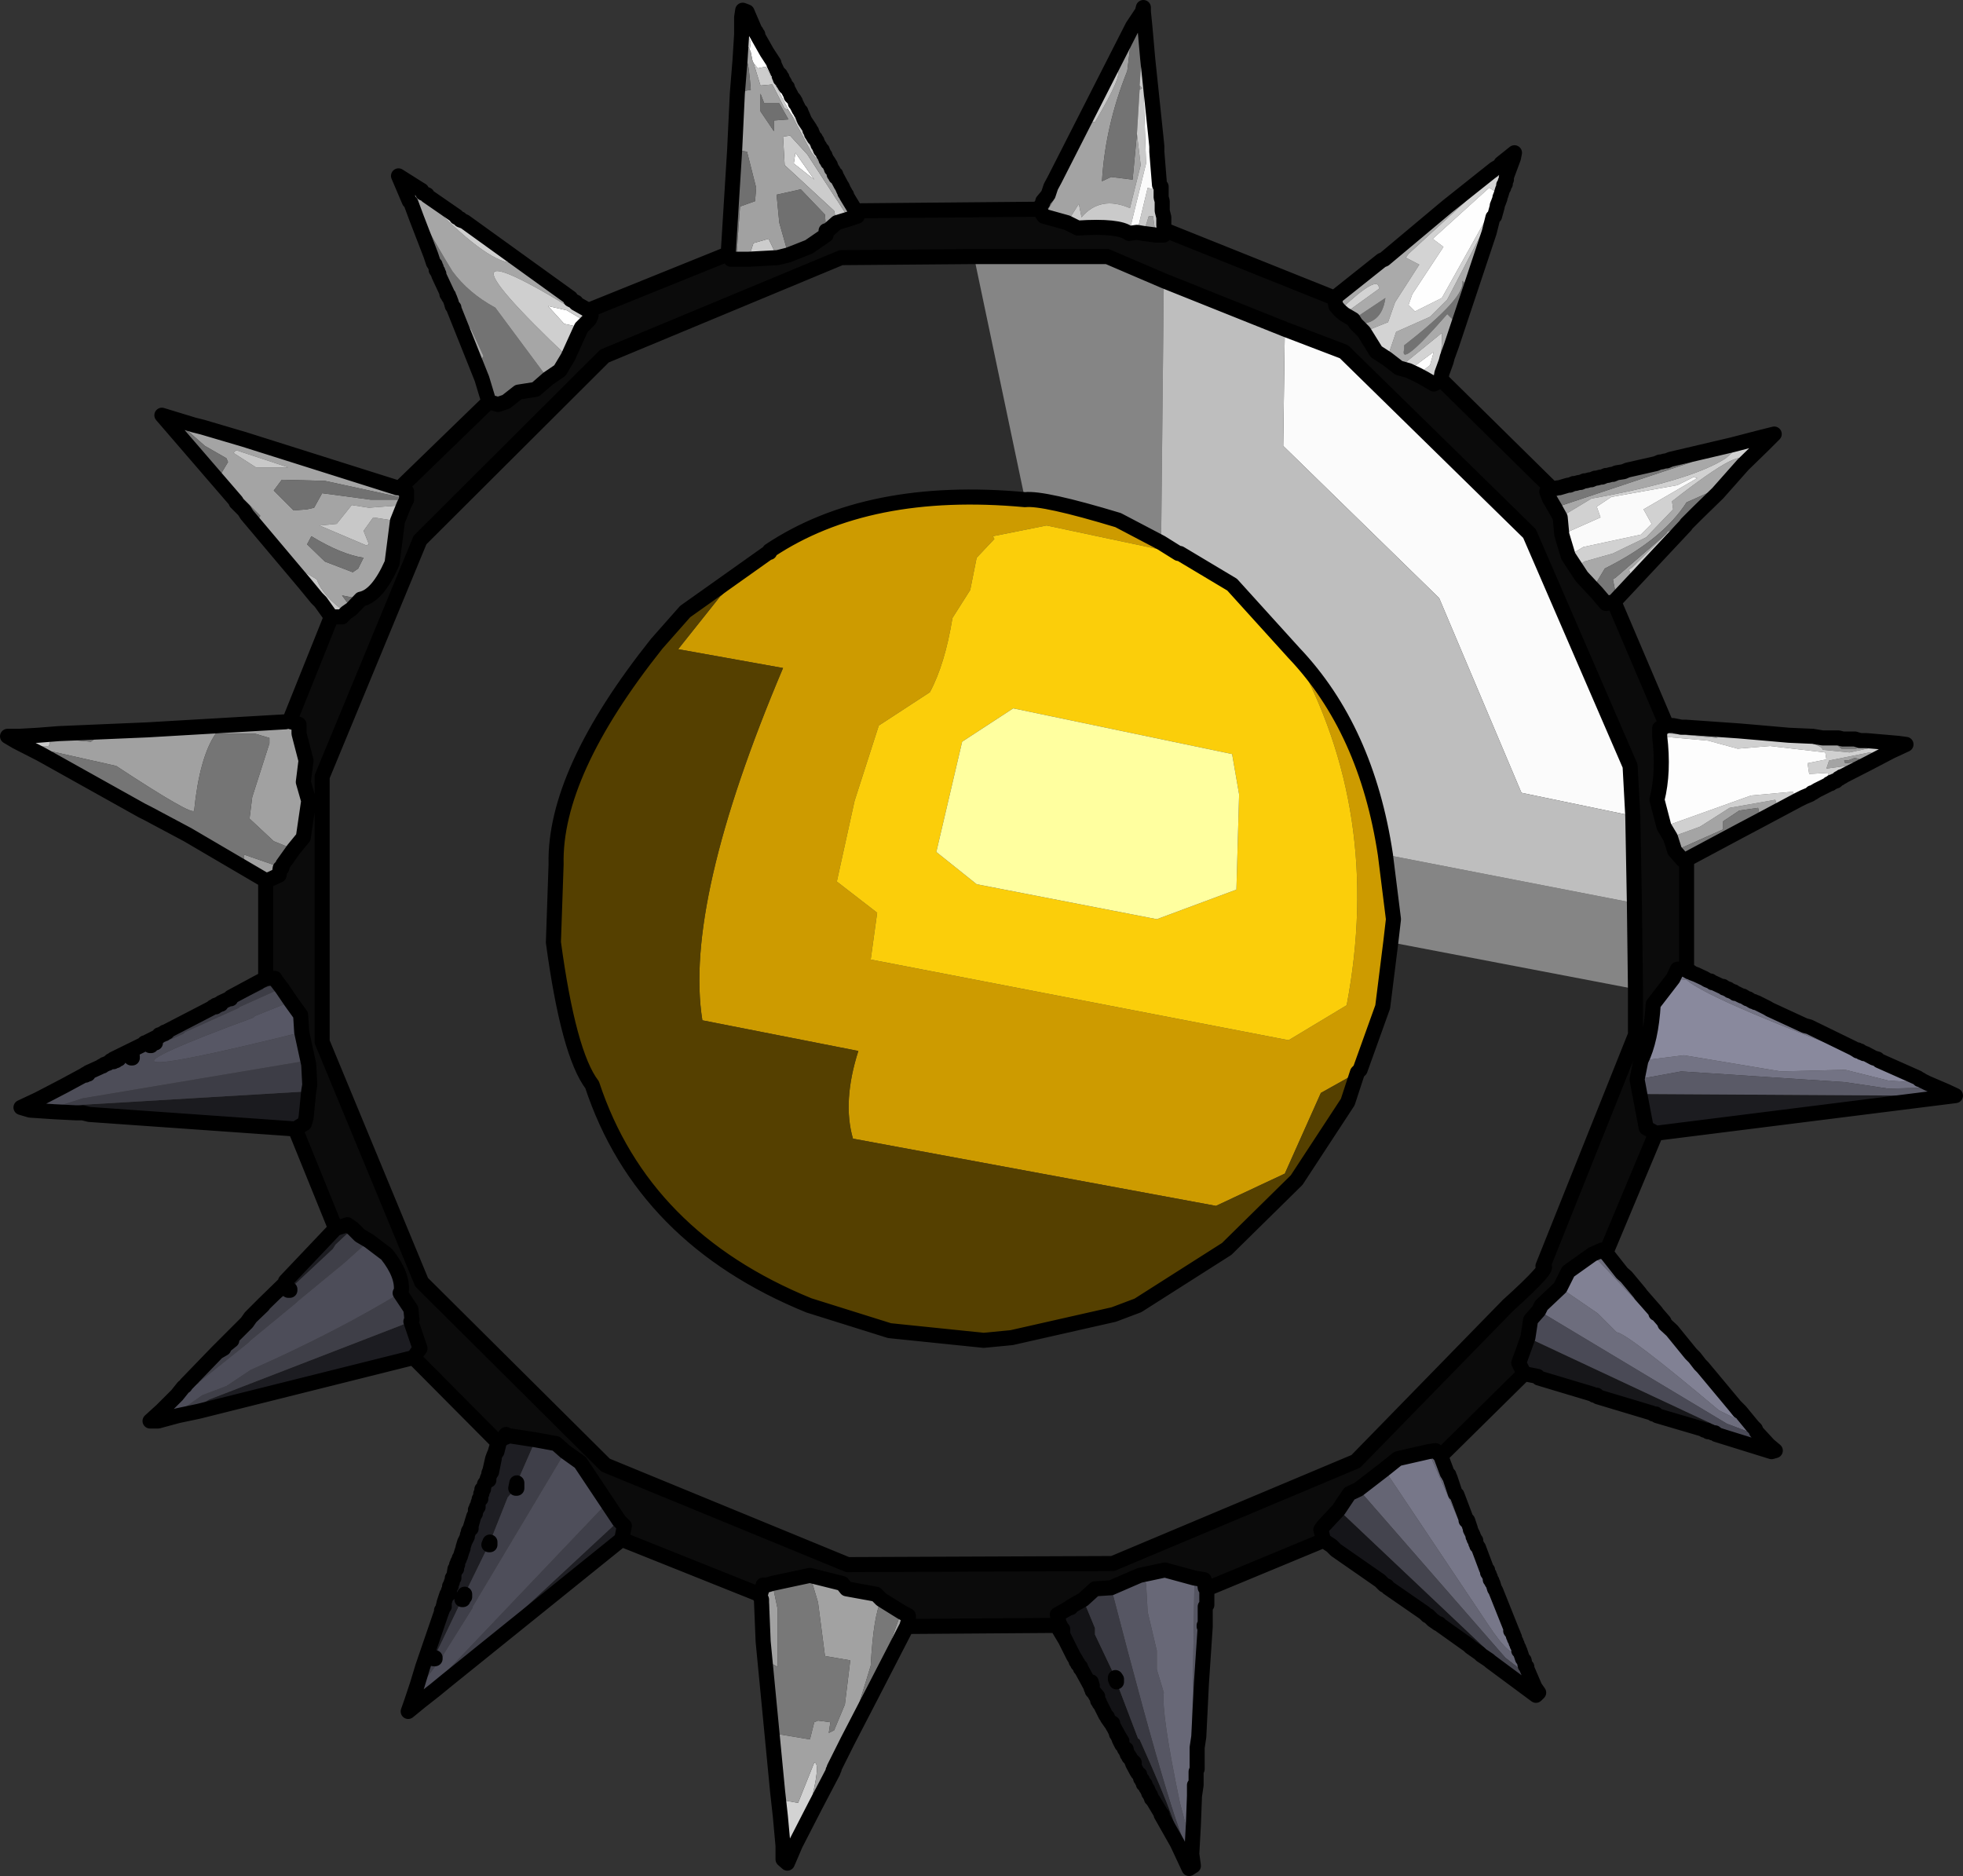
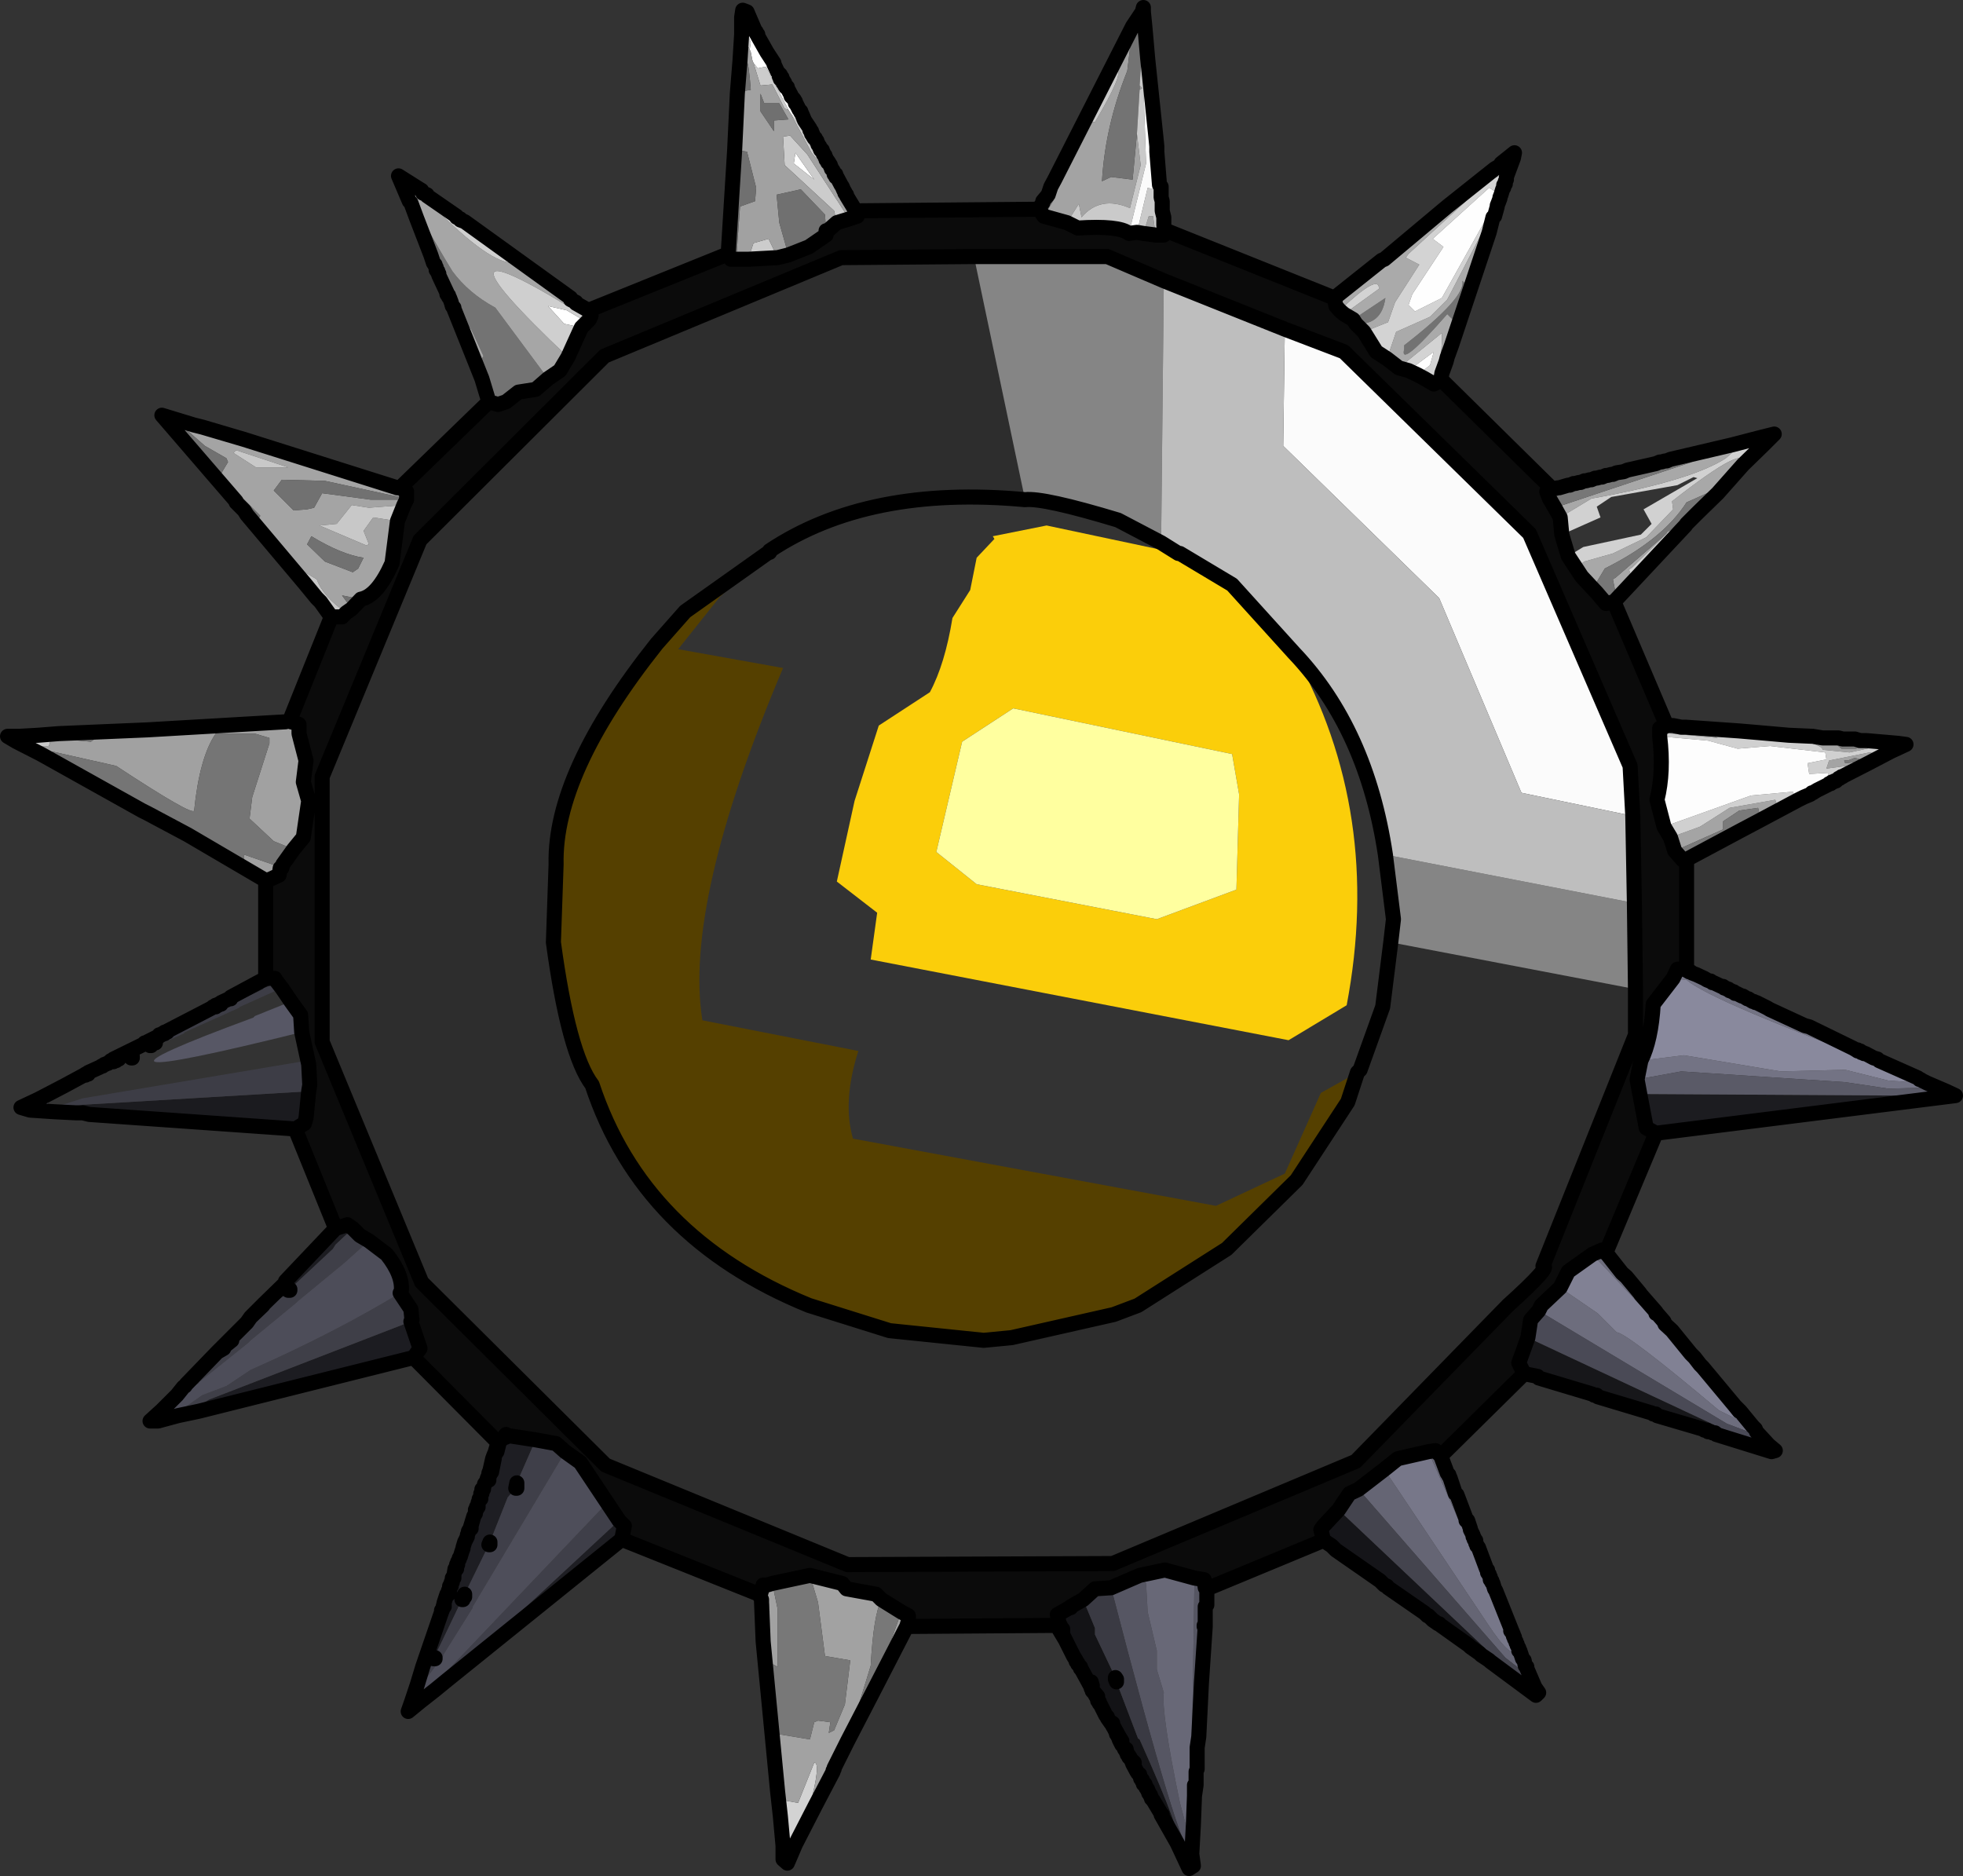
<svg xmlns="http://www.w3.org/2000/svg" height="174.4px" width="182.5px">
  <rect width="100%" height="100%" fill="#333333" stroke="none" />
  <g transform="matrix(1.0, 0.0, 0.0, 1.0, 90.45, 86.85)">
    <path d="M15.85 79.0 L15.85 78.85 16.0 79.0 15.85 79.0 M14.85 77.1 L14.85 77.0 15.0 77.0 15.0 77.1 14.85 77.1 M14.25 75.85 L14.1 75.75 14.25 75.75 14.25 75.85 M13.6 74.85 L13.6 74.75 13.6 74.6 13.85 75.0 13.6 74.85 M6.1 -67.4 L6.5 -68.0 6.5 -68.15 6.6 -68.15 6.25 -67.25 6.1 -67.4 M7.0 -68.75 L7.25 -69.5 7.6 -69.65 7.6 -70.15 14.85 -84.4 14.35 -80.25 Q12.3 -75.15 12.0 -70.0 L12.85 -70.4 14.85 -70.15 15.25 -74.4 15.6 -71.5 14.6 -67.5 Q11.85 -68.7 10.1 -66.65 L9.85 -67.9 8.75 -66.15 6.6 -66.75 7.5 -68.25 6.85 -68.4 7.0 -68.75 M15.75 -85.75 L15.85 -86.15 15.85 -85.75 15.75 -85.75 M16.0 -84.25 L16.25 -81.4 15.85 -81.5 15.75 -82.5 16.0 -84.25 M17.75 -65.9 L17.85 -65.4 17.75 -65.4 17.75 -65.9 M15.5 -78.9 L15.75 -78.65 15.5 -78.5 15.5 -78.9 M15.85 -65.15 L16.35 -66.75 16.75 -66.75 17.0 -65.0 15.85 -65.15 M11.35 -75.5 Q14.1 -80.15 13.35 -80.25 L10.75 -75.5 11.35 -75.5 M13.25 69.1 L13.35 69.25 13.25 69.25 13.25 69.1 M8.0 64.0 L8.25 64.5 8.25 64.6 8.1 64.6 8.1 64.5 8.0 64.1 8.0 64.0" fill="#a3a3a3" fill-rule="evenodd" stroke="none" />
    <path d="M49.1 -71.65 L50.35 -72.65 50.25 -72.15 49.1 -71.65 M49.1 -68.75 L49.0 -68.5 49.0 -68.75 49.1 -68.75 M46.25 -60.0 L44.5 -54.75 44.25 -55.0 44.75 -57.0 44.1 -57.65 Q39.6 -52.5 40.1 -54.4 L40.1 -54.75 Q45.9 -59.25 45.5 -60.75 L46.25 -60.0 M-45.0 -49.5 L-45.65 -51.65 -45.4 -51.75 -46.0 -53.0 -45.5 -53.75 -46.65 -56.25 -48.25 -58.15 -48.25 -58.25 -48.25 -58.4 -48.5 -58.75 -48.65 -59.15 -48.75 -59.25 -48.75 -59.4 -48.9 -59.5 -48.9 -59.65 -49.65 -61.25 -49.65 -61.4 -49.75 -61.5 -49.75 -61.65 -49.9 -61.75 -49.9 -62.0 -50.0 -62.15 -50.0 -62.25 -50.15 -62.4 -50.4 -63.15 Q-48.95 -62.65 -51.75 -66.65 L-52.25 -68.0 -52.4 -68.15 -53.4 -70.5 -51.5 -69.3 Q-53.9 -70.7 -48.4 -61.65 -46.9 -59.6 -44.4 -58.25 L-39.5 -51.65 -40.65 -50.65 -42.25 -50.4 -43.4 -49.5 -44.15 -49.25 -45.0 -49.5 M-37.4 -59.15 L-37.4 -59.0 -36.9 -58.75 -36.9 -58.65 -35.75 -58.0 -35.5 -57.5 -38.25 -59.0 -38.4 -59.25 -37.4 -59.15 M14.85 -84.4 L15.75 -85.75 15.85 -85.75 16.0 -84.25 15.75 -82.5 15.5 -78.9 15.5 -78.5 15.25 -74.4 14.85 -70.15 12.85 -70.4 12.0 -70.0 Q12.3 -75.15 14.35 -80.25 L14.85 -84.4 M33.6 -59.15 L38.0 -62.65 38.25 -62.75 44.1 -67.65 44.5 -67.5 43.5 -66.5 33.75 -58.4 33.6 -59.15 M35.35 -57.15 L38.35 -59.15 Q38.0 -56.6 35.6 -56.75 L35.35 -57.15 M6.6 -68.15 L6.85 -68.4 7.5 -68.25 6.6 -66.75 6.25 -67.25 6.6 -68.15" fill="#737373" fill-rule="evenodd" stroke="none" />
    <path d="M-76.75 -11.25 L-77.25 -11.5 -77.0 -11.5 -76.75 -11.4 -76.75 -11.25 M-86.65 -16.75 L-88.9 -17.9 -88.4 -18.0 -88.65 -18.4 -86.9 -18.5 -85.75 -18.0 -85.9 -17.5 -87.25 -17.5 -86.65 -16.75 M6.5 -68.15 L7.0 -68.75 6.85 -68.4 6.6 -68.15 6.5 -68.15 M7.25 -69.5 L7.6 -70.15 7.6 -69.65 7.25 -69.5 M16.25 -81.4 L17.0 -74.25 16.35 -74.4 Q16.6 -80.1 15.85 -79.0 L16.1 -71.65 14.5 -65.15 Q13.6 -65.9 9.75 -65.65 L8.75 -66.15 9.85 -67.9 10.1 -66.65 Q11.85 -68.7 14.6 -67.5 L15.6 -71.5 15.25 -74.4 15.5 -78.5 15.75 -78.65 15.5 -78.9 15.75 -82.5 15.85 -81.5 16.25 -81.4 M17.6 -67.25 L17.75 -66.65 17.25 -66.9 17.35 -65.0 17.0 -65.0 16.75 -66.75 16.35 -66.75 15.85 -65.15 15.25 -65.25 16.25 -69.4 17.1 -69.15 17.1 -68.0 17.25 -67.15 17.6 -67.25 M11.35 -75.5 L10.75 -75.5 13.35 -80.25 Q14.1 -80.15 11.35 -75.5 M-63.0 -19.65 L-62.65 -19.5 -62.65 -19.0 -64.65 -19.5 -63.0 -19.65" fill="#cacaca" fill-rule="evenodd" stroke="none" />
    <path d="M-45.15 50.75 L-45.15 50.6 -45.0 50.6 -45.0 50.75 -45.15 50.75 M-88.9 -17.9 L-89.75 -18.4 -88.65 -18.4 -88.4 -18.0 -88.9 -17.9 M-21.5 -85.25 L-21.4 -85.9 -21.0 -85.75 -20.25 -84.0 -20.15 -83.9 -20.15 -83.75 -20.0 -83.65 -20.0 -83.5 -19.15 -81.25 -17.65 -78.25 -15.65 -75.65 -15.65 -75.5 -15.5 -75.4 -15.5 -75.25 -15.4 -75.15 -15.4 -75.0 -15.0 -74.5 -15.0 -74.4 -14.9 -74.25 -14.75 -74.0 -14.65 -73.9 -14.5 -73.75 -14.5 -73.65 -14.4 -73.5 -14.4 -73.4 -14.25 -73.25 -14.25 -73.15 -14.15 -72.9 -14.0 -72.75 -13.9 -72.65 -13.9 -72.5 -13.75 -72.4 -13.75 -72.25 -13.65 -72.15 -13.65 -72.0 -13.5 -71.9 -13.5 -71.75 -13.5 -71.65 -17.0 -76.4 -17.15 -76.65 -19.25 -80.65 -20.0 -80.5 -20.4 -81.0 -20.5 -81.25 -20.65 -82.0 -20.75 -82.25 -20.65 -82.9 -21.5 -85.25 M-35.9 -56.9 L-36.4 -56.4 -38.0 -56.75 -39.5 -58.4 -37.75 -58.0 -35.9 -56.9 M-16.65 -71.65 L-16.5 -72.65 -14.75 -70.15 -16.65 -71.65" fill="#ffffff" fill-rule="evenodd" stroke="none" />
    <path d="M-45.0 50.25 L-45.0 50.1 -44.9 50.25 -45.0 50.25 M-44.9 49.85 L-44.65 48.75 -44.5 48.75 -44.75 50.0 -44.9 49.85 M-21.9 -78.15 L-21.65 -81.25 -21.4 -79.65 -21.25 -78.4 -21.9 -78.15 M-21.5 -83.65 L-21.5 -85.25 -20.65 -82.9 -20.75 -82.25 -21.5 -83.65 M-17.25 -78.65 L-16.9 -78.0 -16.9 -77.9 -16.65 -77.65 -16.5 -77.4 -16.5 -77.25 -16.4 -77.15 -16.15 -76.65 -16.0 -76.5 -16.0 -76.4 -15.9 -76.25 -15.65 -75.65 -17.65 -78.25 -19.15 -81.25 -19.0 -81.25 -18.0 -79.9 -18.0 -79.75 -17.9 -79.65 -17.9 -79.5 -17.75 -79.4 -17.65 -79.15 -17.5 -79.0 -17.5 -78.9 -17.4 -78.75 -17.25 -78.65 M-12.75 -70.65 L-12.75 -70.5 -12.75 -70.4 -12.65 -70.4 -12.25 -69.65 -12.15 -69.5 -12.0 -69.15 -11.9 -69.0 -11.9 -68.9 -11.9 -68.75 -15.0 -72.65 -17.0 -76.4 -13.5 -71.65 -12.9 -70.65 -12.75 -70.65 M-17.15 -76.65 L-17.5 -76.75 -18.65 -79.0 -19.75 -78.9 -20.4 -81.0 -20.0 -80.5 -19.25 -80.65 -17.15 -76.65 M-12.65 -66.15 L-12.9 -67.25 -17.5 -71.5 -17.65 -74.15 -17.0 -74.25 -15.4 -72.5 -11.5 -66.5 -12.65 -66.15 M-20.9 -62.75 L-20.4 -64.25 -19.0 -64.65 -18.15 -62.9 -20.9 -62.75 M-16.65 -71.65 L-14.75 -70.15 -16.5 -72.65 -16.65 -71.65" fill="#cccccc" fill-rule="evenodd" stroke="none" />
    <path d="M-73.0 -9.25 L-76.75 -11.25 -76.75 -11.4 -73.0 -9.25 M-77.25 -11.5 L-86.65 -16.75 -87.25 -17.5 -85.9 -17.5 -85.75 -18.0 -86.9 -18.5 -85.0 -18.65 -85.15 -18.25 -84.75 -18.15 -82.0 -17.9 -81.15 -18.5 -76.0 -18.5 -75.9 -19.0 -76.75 -19.0 -63.9 -19.75 -63.4 -19.75 -63.0 -19.65 -64.65 -19.5 -62.65 -19.0 -62.65 -18.65 -62.0 -16.15 -62.25 -14.15 -61.75 -12.4 -62.25 -9.0 -63.15 -7.9 -65.0 -8.65 -67.25 -10.75 -67.0 -12.75 -65.4 -17.75 -65.4 -18.25 -66.75 -18.65 -70.4 -18.65 Q-71.9 -16.45 -72.4 -11.5 -72.5 -10.95 -79.65 -15.65 L-85.65 -17.0 -85.15 -16.15 Q-78.7 -13.45 -77.0 -11.5 L-77.25 -11.5 M-22.15 -72.9 L-21.9 -78.15 -21.25 -78.4 -20.65 -78.5 Q-21.0 -83.2 -21.4 -79.65 L-21.65 -81.25 -21.5 -83.65 -20.75 -82.25 -20.65 -82.0 -20.5 -81.25 -20.4 -81.0 -19.75 -78.9 -18.65 -79.0 -17.5 -76.75 -17.15 -76.65 -17.0 -76.4 -15.0 -72.65 -11.9 -68.75 -11.75 -68.75 -11.75 -68.65 -10.9 -67.25 -10.75 -66.75 -11.5 -66.5 -15.4 -72.5 -17.0 -74.25 -17.65 -74.15 -17.5 -71.5 -12.9 -67.25 -12.65 -66.15 -13.5 -65.4 -13.65 -65.4 -13.75 -66.9 -16.0 -69.25 -18.25 -68.75 -18.0 -66.15 -17.15 -63.15 -18.15 -62.9 -19.0 -64.65 -20.4 -64.25 -20.9 -62.75 -22.0 -62.75 -21.65 -67.65 -20.25 -68.15 -20.15 -69.4 -21.0 -72.75 -22.15 -72.9 M-20.0 -83.5 L-19.15 -82.0 -19.0 -81.25 -19.15 -81.25 -20.0 -83.5 M-15.15 -74.9 L-15.15 -74.75 -15.0 -74.65 -15.0 -74.5 -15.4 -75.0 -15.15 -74.9 M-14.9 -74.4 L-14.9 -74.25 -15.0 -74.4 -14.9 -74.4 M-14.65 -74.0 L-14.65 -73.9 -14.75 -74.0 -14.65 -74.0 M-13.25 -71.5 L-13.25 -71.4 -13.15 -71.25 -13.15 -71.15 -13.0 -71.0 -12.9 -70.75 -12.9 -70.65 -13.5 -71.65 -13.25 -71.5 M-19.75 -78.15 L-19.75 -76.5 -18.5 -74.65 -18.5 -75.65 -17.15 -75.75 -18.0 -77.25 -19.4 -77.25 -19.75 -78.15 M-64.4 -6.15 L-64.5 -5.5 -65.25 -5.15 -67.75 -6.75 -67.75 -7.4 -65.15 -6.5 -64.4 -6.15" fill="#a1a1a1" fill-rule="evenodd" stroke="none" />
    <path d="M-22.75 -63.25 L-22.15 -72.9 -21.0 -72.75 -20.15 -69.4 -20.25 -68.15 -21.65 -67.65 -22.0 -62.75 -22.5 -62.75 -22.75 -63.25 M-19.15 -82.0 L-18.5 -81.0 -18.5 -80.9 -18.15 -80.15 -17.9 -79.9 -18.0 -79.9 -19.0 -81.25 -19.15 -82.0 M-17.9 -79.75 L-17.75 -79.65 -17.9 -79.65 -18.0 -79.75 -17.9 -79.75 M-17.75 -79.5 L-17.65 -79.4 -17.75 -79.4 -17.9 -79.5 -17.75 -79.5 M-17.5 -79.15 L-17.5 -79.0 -17.65 -79.15 -17.5 -79.15 M-17.4 -78.9 L-17.25 -78.75 -17.4 -78.75 -17.5 -78.9 -17.4 -78.9 M-15.65 -75.65 L-15.15 -74.9 -15.4 -75.0 -15.4 -75.15 -15.5 -75.25 -15.5 -75.4 -15.65 -75.5 -15.65 -75.65 M-14.0 -72.9 L-14.0 -72.75 -14.15 -72.9 -14.0 -72.9 M-13.4 -71.75 L-13.25 -71.5 -13.5 -71.65 -13.5 -71.75 -13.4 -71.75 M-11.9 -68.9 L-11.75 -68.75 -11.9 -68.75 -11.9 -68.9 M-21.4 -79.65 Q-21.0 -83.2 -20.65 -78.5 L-21.25 -78.4 -21.4 -79.65 M-19.75 -78.15 L-19.4 -77.25 -18.0 -77.25 -17.15 -75.75 -18.5 -75.65 -18.5 -74.65 -19.75 -76.5 -19.75 -78.15 M-17.15 -63.15 L-18.0 -66.15 -18.25 -68.75 -16.0 -69.25 -13.75 -66.9 -13.65 -65.4 -13.65 -65.0 -15.25 -63.9 -17.15 -63.15" fill="#707070" fill-rule="evenodd" stroke="none" />
    <path d="M-17.9 -79.9 L-17.9 -79.75 -18.0 -79.75 -18.0 -79.9 -17.9 -79.9 M-17.75 -79.65 L-17.75 -79.5 -17.9 -79.5 -17.9 -79.65 -17.75 -79.65 M-17.65 -79.4 L-17.5 -79.15 -17.65 -79.15 -17.75 -79.4 -17.65 -79.4 M-17.5 -79.0 L-17.4 -78.9 -17.5 -78.9 -17.5 -79.0 M-17.25 -78.75 L-17.25 -78.65 -17.4 -78.75 -17.25 -78.75 M-15.0 -74.5 L-14.9 -74.4 -15.0 -74.4 -15.0 -74.5 M-14.9 -74.25 L-14.65 -74.0 -14.75 -74.0 -14.9 -74.25 M-14.25 -73.15 L-14.0 -72.9 -14.15 -72.9 -14.25 -73.15 M-13.5 -71.9 L-13.4 -71.75 -13.5 -71.75 -13.5 -71.9 M-12.9 -70.75 L-12.75 -70.65 -12.9 -70.65 -12.9 -70.75 M-12.75 -70.5 L-12.65 -70.4 -12.75 -70.4 -12.75 -70.5" fill="#e8e8e8" fill-rule="evenodd" stroke="none" />
    <path d="M43.5 -51.5 L43.6 -51.5 53.85 -41.4 53.75 -41.25 53.35 -41.15 53.6 -40.5 54.1 -39.65 54.6 -38.75 54.75 -37.15 55.35 -35.15 56.6 -33.25 58.0 -31.75 58.85 -30.75 59.6 -30.9 64.5 -19.4 64.25 -19.4 64.25 -19.25 64.1 -19.25 63.85 -19.15 63.85 -18.75 63.85 -18.4 Q64.25 -15.1 63.6 -12.5 L64.25 -10.0 64.85 -9.0 65.25 -7.75 66.0 -6.9 66.25 -6.9 66.35 -6.75 66.35 3.25 66.1 3.25 65.5 3.25 65.1 4.1 63.25 6.5 Q63.05 9.85 62.1 11.75 L61.75 13.5 62.0 14.85 62.6 18.0 63.5 18.5 58.85 29.6 58.5 29.5 58.5 29.35 57.6 29.75 55.35 31.35 54.6 32.85 52.85 34.5 52.6 35.0 51.85 35.85 51.6 37.5 50.75 39.85 51.25 40.85 43.5 48.5 43.25 48.25 43.0 48.0 42.35 48.1 39.5 48.75 38.25 49.75 35.85 51.6 35.0 52.0 34.0 53.5 32.6 55.0 32.35 55.35 32.6 56.35 21.75 60.85 21.6 60.75 21.5 60.0 20.6 59.85 17.85 59.1 15.5 59.6 12.85 60.75 11.35 60.85 10.25 61.85 9.1 62.5 9.0 62.6 7.85 63.25 8.0 64.0 8.0 64.1 7.85 64.25 -6.15 64.35 -6.0 63.85 -6.0 63.35 -6.65 63.0 Q-7.55 62.45 -8.5 61.85 L-9.0 61.35 -11.75 60.85 -12.15 60.35 -15.15 59.6 -18.65 60.35 -19.15 60.5 -19.5 60.5 -19.75 61.35 -19.9 61.35 -32.65 56.25 -32.4 55.0 -32.9 54.5 -34.0 52.85 -36.5 49.1 -37.9 48.1 -38.75 47.35 -40.65 47.0 -43.25 46.6 -43.4 46.5 -43.5 46.6 -43.5 46.75 -44.0 47.1 -44.15 47.25 -52.0 39.35 -51.4 38.5 -52.25 36.0 -52.15 35.85 -52.25 34.85 -53.25 33.35 -53.15 33.25 Q-52.95 31.7 -54.5 29.75 L-56.15 28.5 -57.0 28.0 -57.65 27.35 -58.15 27.0 -59.25 27.35 -63.0 18.1 -62.15 17.6 -62.0 17.1 -61.75 14.6 -61.65 14.0 -61.75 12.1 -62.4 9.1 -62.5 7.5 -63.4 6.25 -64.25 5.0 -64.75 4.35 -64.9 4.1 -65.75 4.1 -65.75 -5.0 -65.65 -5.0 -65.25 -5.15 -64.5 -5.5 -64.4 -6.15 -64.25 -6.15 -64.15 -6.5 -63.15 -7.9 -62.25 -9.0 -61.75 -12.4 -62.25 -14.15 -62.0 -16.15 -62.65 -18.65 -62.65 -19.0 -62.65 -19.5 -63.0 -19.65 -63.4 -19.75 -63.5 -19.9 -59.65 -29.5 -59.4 -29.5 -58.65 -29.5 -58.25 -29.9 -57.75 -30.25 -56.9 -31.15 Q-55.35 -31.45 -54.0 -34.5 L-53.5 -38.4 -52.9 -39.9 -52.65 -40.4 -52.65 -40.5 -52.65 -41.15 -53.25 -41.5 -45.0 -49.5 -44.15 -49.25 -43.4 -49.5 -42.25 -50.4 -40.65 -50.65 -39.5 -51.65 -38.4 -52.4 -37.65 -53.65 -36.4 -56.4 -35.9 -56.9 -35.65 -57.15 -35.5 -57.5 -35.75 -58.0 -22.75 -63.25 -22.5 -62.75 -22.0 -62.75 -20.9 -62.75 -18.15 -62.9 -17.15 -63.15 -15.25 -63.9 -13.65 -65.0 -13.65 -65.4 -13.5 -65.4 -12.65 -66.15 -11.5 -66.5 -10.75 -66.75 -10.9 -67.25 6.1 -67.4 6.25 -67.25 6.6 -66.75 8.75 -66.15 9.75 -65.65 Q13.6 -65.9 14.5 -65.15 L15.25 -65.25 15.85 -65.15 17.0 -65.0 17.35 -65.0 17.75 -65.0 17.75 -65.4 17.85 -65.4 18.0 -65.4 33.6 -59.15 33.75 -58.4 34.1 -58.0 34.5 -57.65 35.35 -57.15 35.6 -56.75 36.35 -56.0 37.5 -54.15 38.5 -53.5 39.6 -52.65 40.5 -52.4 41.35 -52.0 42.0 -51.65 42.85 -51.15 43.35 -51.4 43.5 -51.5 M0.1 -63.0 L-12.25 -62.9 -34.25 -53.75 -51.4 -36.65 -60.5 -14.65 -60.5 10.0 -51.25 32.35 -34.15 49.35 -11.65 58.6 13.0 58.5 35.6 49.0 49.75 34.5 Q53.85 30.8 53.0 30.85 L61.6 9.35 61.6 5.1 61.5 -2.9 61.35 -11.0 61.1 -15.65 51.75 -37.25 34.5 -54.15 29.0 -56.25 17.75 -60.75 12.5 -63.0 0.1 -63.0" fill="#0b0b0b" fill-rule="evenodd" stroke="none" />
    <path d="M17.0 -74.25 L17.1 -73.25 17.1 -72.75 17.35 -69.65 17.5 -69.5 17.5 -68.5 17.6 -68.15 17.6 -67.25 17.25 -67.15 17.1 -68.0 17.1 -69.15 16.25 -69.4 15.25 -65.25 14.5 -65.15 16.1 -71.65 15.85 -79.0 Q16.6 -80.1 16.35 -74.4 L17.0 -74.25 M17.75 -66.65 L17.75 -65.9 17.75 -65.4 17.75 -65.0 17.35 -65.0 17.25 -66.9 17.75 -66.65 M29.0 -56.25 L34.5 -54.15 51.75 -37.25 61.1 -15.65 61.35 -11.0 51.0 -13.15 43.35 -31.25 28.85 -45.4 29.0 -56.25" fill="#fbfbfb" fill-rule="evenodd" stroke="none" />
    <path d="M49.1 -71.65 L50.25 -72.15 49.6 -70.4 Q49.45 -70.5 49.25 -70.65 L47.85 -70.0 40.5 -63.25 40.25 -62.9 41.5 -62.25 39.25 -58.75 38.6 -56.9 36.35 -56.0 35.6 -56.75 Q38.0 -56.6 38.35 -59.15 L35.35 -57.15 34.5 -57.65 37.75 -60.0 Q37.8 -61.5 34.1 -58.0 L33.75 -58.4 43.5 -66.5 44.5 -67.5 44.1 -67.65 48.5 -71.15 49.1 -71.5 49.1 -71.65 M49.0 -68.5 L49.0 -68.4 48.85 -68.4 49.0 -68.5 M48.85 -68.0 L48.75 -67.75 48.75 -68.0 48.85 -68.0 M48.0 -65.25 L46.25 -60.0 45.5 -60.75 Q45.9 -59.25 40.1 -54.75 L40.1 -54.4 Q39.6 -52.5 44.1 -57.65 L44.75 -57.0 44.25 -55.0 44.5 -54.75 44.1 -53.65 44.0 -53.25 43.6 -52.15 43.5 -51.5 43.35 -51.4 42.85 -51.15 42.0 -51.65 Q43.65 -51.5 43.6 -55.9 L39.6 -52.65 38.5 -53.5 39.35 -56.0 42.5 -57.4 44.1 -59.0 47.35 -65.25 48.0 -65.25" fill="#aaaaaa" fill-rule="evenodd" stroke="none" />
    <path d="M49.6 -70.4 L49.6 -70.15 49.5 -70.0 49.5 -69.75 49.35 -69.65 49.35 -69.4 49.25 -69.25 49.1 -68.75 49.0 -68.75 48.0 -69.4 42.75 -64.65 43.75 -63.9 40.85 -59.5 40.5 -58.5 41.1 -57.9 43.6 -59.15 48.35 -67.65 48.75 -67.65 48.5 -66.75 48.35 -66.65 48.0 -65.25 47.35 -65.25 44.1 -59.0 42.5 -57.4 39.35 -56.0 38.5 -53.5 37.5 -54.15 36.35 -56.0 38.6 -56.9 39.25 -58.75 41.5 -62.25 40.25 -62.9 40.5 -63.25 47.85 -70.0 49.25 -70.65 Q49.45 -70.5 49.6 -70.4 M49.0 -68.4 L48.85 -68.0 48.75 -68.0 48.85 -68.4 49.0 -68.4 M-14.65 81.0 L-16.5 84.6 -16.65 84.0 -17.0 84.6 -17.65 84.75 -17.9 82.0 -17.65 80.5 -16.25 80.75 -14.75 77.0 Q-14.1 77.0 -15.15 81.0 L-14.65 81.0 M-19.65 62.1 L-19.65 61.85 -19.75 61.35 -19.5 60.5 -19.15 60.5 -18.9 63.0 -19.25 63.25 -19.65 62.1 M34.1 -58.0 Q37.8 -61.5 37.75 -60.0 L34.5 -57.65 34.1 -58.0 M39.6 -52.65 L43.6 -55.9 Q43.65 -51.5 42.0 -51.65 L41.35 -52.0 42.5 -52.9 42.85 -54.15 40.5 -52.4 39.6 -52.65" fill="#d3d3d3" fill-rule="evenodd" stroke="none" />
    <path d="M-45.65 -51.65 L-48.25 -58.15 -46.65 -56.25 -45.5 -53.75 -46.0 -53.0 -45.4 -51.75 -45.65 -51.65 M-48.25 -58.25 L-48.4 -58.4 -48.25 -58.4 -48.25 -58.25 M-50.4 -63.15 L-51.75 -66.65 Q-48.95 -62.65 -50.4 -63.15 M-51.5 -69.3 L-51.25 -69.15 -51.15 -68.9 -50.75 -68.75 -50.75 -68.65 -48.0 -66.75 -48.0 -66.65 -47.65 -66.5 -47.65 -66.4 -47.25 -66.25 -37.4 -59.15 -38.4 -59.25 -38.25 -59.0 -35.5 -57.5 -35.65 -57.15 Q-52.4 -67.65 -37.65 -53.65 L-38.4 -52.4 -39.5 -51.65 -44.4 -58.25 Q-46.9 -59.6 -48.4 -61.65 -53.9 -70.7 -51.5 -69.3 M-50.15 -67.65 Q-44.9 -62.3 -42.65 -62.4 L-50.15 -67.65" fill="#a6a6a6" fill-rule="evenodd" stroke="none" />
    <path d="M-48.4 -58.4 L-48.5 -58.75 -48.25 -58.4 -48.4 -58.4 M-35.65 -57.15 L-35.9 -56.9 -37.75 -58.0 -39.5 -58.4 -38.0 -56.75 -36.4 -56.4 -37.65 -53.65 Q-52.4 -67.65 -35.65 -57.15 M-50.15 -67.65 L-42.65 -62.4 Q-44.9 -62.3 -50.15 -67.65" fill="#cfcfcf" fill-rule="evenodd" stroke="none" />
    <path d="M48.75 -67.75 L48.75 -67.65 48.35 -67.65 43.6 -59.15 41.1 -57.9 40.5 -58.5 40.85 -59.5 43.75 -63.9 42.75 -64.65 48.0 -69.4 49.0 -68.75 49.0 -68.5 48.85 -68.4 48.75 -68.0 48.75 -67.75 M41.35 -52.0 L40.5 -52.4 42.85 -54.15 42.5 -52.9 41.35 -52.0" fill="#fefefe" fill-rule="evenodd" stroke="none" />
    <path d="M61.6 5.1 L61.6 9.35 53.0 30.85 Q53.85 30.8 49.75 34.5 L35.6 49.0 13.0 58.5 -11.65 58.6 -34.15 49.35 -51.25 32.35 -60.5 10.0 -60.5 -14.65 -51.4 -36.65 -34.25 -53.75 -12.25 -62.9 0.1 -63.0 4.85 -40.4 Q-9.75 -41.75 -18.9 -35.65 L-18.9 -35.5 -19.0 -35.5 -26.75 -30.0 -29.4 -27.0 Q-38.95 -15.0 -38.75 -6.5 L-39.0 0.75 Q-37.6 11.1 -35.4 14.0 -30.7 28.2 -15.25 34.5 L-7.75 36.85 1.0 37.75 3.6 37.5 13.1 35.35 15.35 34.5 23.6 29.25 30.1 22.85 34.85 15.6 35.75 12.85 36.0 12.6 38.1 6.75 38.85 0.75 61.6 5.1" fill="#2d2d2d" fill-rule="evenodd" stroke="none" />
    <path d="M61.6 5.1 L38.85 0.75 39.1 -1.4 38.35 -7.4 61.5 -2.9 61.6 5.1 M4.85 -40.4 L0.1 -63.0 12.5 -63.0 17.75 -60.75 17.5 -36.4 13.5 -38.5 Q6.55 -40.6 4.85 -40.4" fill="#858585" fill-rule="evenodd" stroke="none" />
    <path d="M17.75 -60.75 L29.0 -56.25 28.85 -45.4 43.35 -31.25 51.0 -13.15 61.35 -11.0 61.5 -2.9 38.35 -7.4 Q36.6 -19.05 29.85 -26.15 L24.1 -32.5 19.25 -35.4 19.1 -35.4 17.5 -36.4 17.75 -60.75" fill="#bebebe" fill-rule="evenodd" stroke="none" />
-     <path d="M38.85 0.75 L38.1 6.75 36.0 12.6 35.75 12.85 32.35 14.75 29.0 22.25 22.6 25.25 -11.15 19.0 Q-12.15 15.55 -10.65 10.85 L-25.15 8.0 Q-26.9 -2.9 -17.65 -24.75 L-27.4 -26.5 -23.5 -31.4 -18.9 -35.5 -18.9 -35.65 Q-9.75 -41.75 4.85 -40.4 6.55 -40.6 13.5 -38.5 L17.5 -36.4 19.1 -35.4 6.85 -38.0 1.85 -37.0 2.0 -36.75 0.35 -35.0 -0.25 -32.0 -1.9 -29.4 Q-2.6 -25.1 -4.0 -22.5 L-8.75 -19.4 -11.0 -12.4 -12.65 -4.9 -8.9 -2.0 -9.5 2.35 29.35 9.85 34.75 6.6 Q38.15 -11.3 29.85 -26.15 36.6 -19.05 38.35 -7.4 L39.1 -1.4 38.85 0.75" fill="#cd9b00" fill-rule="evenodd" stroke="none" />
    <path d="M53.85 -41.4 L54.0 -41.4 54.35 -41.5 54.5 -41.5 55.35 -41.75 55.5 -41.75 55.85 -41.9 56.0 -41.9 56.35 -42.0 56.5 -42.0 56.85 -42.15 57.0 -42.15 57.35 -42.25 57.5 -42.25 57.85 -42.4 58.0 -42.4 58.35 -42.5 58.5 -42.5 58.85 -42.65 59.0 -42.65 59.35 -42.75 59.5 -42.75 59.85 -42.9 60.5 -43.0 60.85 -43.15 63.5 -43.75 63.85 -43.9 64.0 -43.9 64.1 -43.9 64.35 -44.0 64.5 -44.0 64.85 -44.15 70.6 -45.5 71.0 -45.15 70.0 -44.25 Q66.75 -42.15 57.5 -40.5 L54.6 -38.75 54.1 -39.65 66.85 -43.9 Q64.25 -44.1 53.6 -40.5 L53.35 -41.15 53.75 -41.25 53.85 -41.4 M71.6 -43.65 L69.25 -41.0 68.85 -41.15 66.85 -39.5 68.6 -41.15 66.35 -40.15 Q64.15 -36.7 58.75 -34.0 L58.0 -32.75 58.0 -31.75 56.6 -33.25 56.85 -33.75 56.5 -34.4 56.85 -34.65 59.5 -35.4 62.6 -36.9 65.1 -39.5 65.0 -40.25 Q72.15 -45.85 71.6 -43.65 M66.85 -38.65 L66.35 -38.15 66.25 -38.0 64.75 -36.4 64.35 -36.15 67.0 -38.9 66.85 -38.65 M65.85 -38.15 L64.7 -37.45 66.75 -39.25 66.6 -39.0 65.85 -38.15 M64.5 -37.25 L61.35 -34.15 61.0 -33.9 61.25 -33.15 59.75 -31.75 59.5 -33.0 59.75 -33.15 64.5 -37.25" fill="#a8a8a8" fill-rule="evenodd" stroke="none" />
    <path d="M64.0 -43.9 L64.35 -44.0 64.1 -43.9 64.0 -43.9 M67.35 -39.15 L66.85 -38.65 67.0 -38.9 67.35 -39.15 M64.75 -36.4 L59.6 -30.9 58.85 -30.75 58.0 -31.75 58.0 -32.75 58.75 -34.0 Q64.15 -36.7 66.35 -40.15 L68.6 -41.15 66.85 -39.5 66.75 -39.25 64.7 -37.45 64.6 -37.4 64.5 -37.25 59.75 -33.15 59.5 -33.0 59.75 -31.75 61.25 -33.15 64.35 -36.15 64.75 -36.4 M-75.75 9.5 L-75.65 9.35 -75.65 9.5 -75.75 9.5 M-75.5 9.35 L-75.4 9.25 -75.4 9.35 -75.5 9.35 M-75.25 9.25 L-75.15 9.1 -75.15 9.25 -75.25 9.25 M-75.0 9.1 L-74.9 9.0 -74.9 9.1 -75.0 9.1 M-70.5 6.75 L-70.4 6.6 -70.4 6.75 -70.5 6.75 M-70.25 6.6 L-70.15 6.5 -70.15 6.6 -70.25 6.6 M-70.0 6.5 L-69.9 6.35 -69.9 6.5 -70.0 6.5 M-69.15 6.0 L-69.0 5.85 -69.0 6.0 -69.15 6.0 M53.6 -40.5 Q64.25 -44.1 66.85 -43.9 L54.1 -39.65 53.6 -40.5 M-78.15 11.35 L-78.15 11.5 -78.25 11.5 -78.15 11.35 M-76.5 10.35 L-76.4 10.25 -76.4 10.35 -76.5 10.35" fill="#777777" fill-rule="evenodd" stroke="none" />
    <path d="M70.6 -45.5 L73.1 -46.15 72.6 -45.5 73.5 -45.5 71.6 -43.65 Q72.15 -45.85 65.0 -40.25 L65.1 -39.5 62.6 -36.9 59.5 -35.4 56.85 -34.65 56.5 -34.4 56.85 -33.75 56.6 -33.25 55.35 -35.15 56.75 -36.0 62.1 -37.15 63.1 -38.15 62.35 -39.5 67.35 -42.4 67.0 -42.5 65.5 -41.75 59.35 -40.65 58.0 -39.75 58.35 -38.75 54.75 -37.15 54.6 -38.75 57.5 -40.5 Q66.75 -42.15 70.0 -44.25 L71.0 -45.15 70.6 -45.5 M69.25 -41.0 L67.35 -39.15 67.0 -38.9 64.35 -36.15 61.25 -33.15 61.0 -33.9 61.35 -34.15 64.5 -37.25 64.6 -37.4 64.7 -37.45 65.85 -38.15 66.75 -38.75 66.6 -39.0 66.75 -39.25 66.85 -39.5 68.85 -41.15 69.25 -41.0" fill="#d1d1d1" fill-rule="evenodd" stroke="none" />
-     <path d="M73.1 -46.15 L74.5 -46.5 73.5 -45.5 72.6 -45.5 73.1 -46.15 M54.75 -37.15 L58.35 -38.75 58.0 -39.75 59.35 -40.65 65.5 -41.75 67.0 -42.5 67.35 -42.4 62.35 -39.5 63.1 -38.15 62.1 -37.15 56.75 -36.0 55.35 -35.15 54.75 -37.15 M66.6 -39.0 L66.75 -38.75 65.85 -38.15 66.6 -39.0" fill="#fafafa" fill-rule="evenodd" stroke="none" />
    <path d="M73.0 -18.75 L75.85 -18.5 80.0 -17.9 80.75 -17.25 82.1 -17.25 82.6 -17.4 82.5 -17.65 79.35 -18.25 80.5 -18.25 80.85 -18.15 82.0 -18.15 82.5 -18.0 83.1 -18.0 84.25 -17.5 81.5 -16.9 79.0 -17.15 Q79.0 -17.85 73.0 -18.75 M83.25 -15.9 L81.0 -14.75 80.85 -14.75 83.25 -15.9 M78.5 -13.4 L78.25 -13.25 78.25 -13.4 78.5 -13.4 M78.1 -13.15 L78.0 -13.15 77.85 -13.0 77.25 -12.75 78.1 -13.25 78.1 -13.15 M76.75 -12.5 L73.0 -10.5 73.25 -10.65 73.0 -11.75 71.25 -11.5 69.75 -10.5 69.75 -9.75 65.25 -7.75 64.85 -9.0 67.6 -10.0 70.35 -11.75 74.6 -12.5 74.85 -11.65 76.5 -12.5 76.6 -12.5 76.75 -12.5 M71.3 -9.6 L66.25 -6.9 66.0 -6.9 71.3 -9.6 M-82.65 13.1 L-82.5 13.0 -82.5 13.1 -82.65 13.1 M-82.4 13.0 L-82.25 12.85 -82.25 13.0 -82.4 13.0 M-80.25 11.85 L-80.15 11.75 -80.15 11.85 -80.25 11.85 M-80.0 11.75 L-79.9 11.6 -79.9 11.75 -79.9 11.85 -80.0 11.85 -80.0 11.75 M-76.9 10.1 L-76.75 10.0 -76.75 10.1 -76.9 10.1 M-59.65 -29.5 L-60.65 -30.9 -61.0 -31.25 -62.15 -32.65 -61.25 -32.25 -59.4 -29.5 -59.65 -29.5 M-67.5 -39.0 L-67.75 -39.4 -67.0 -38.65 -67.5 -39.0 M-68.5 -40.15 L-68.5 -40.25 -68.0 -39.75 -68.5 -40.15 M-72.45 -47.35 L-72.4 -47.4 -71.65 -47.15 -67.75 -46.0 -53.5 -41.5 -53.25 -41.5 -52.65 -41.15 -52.65 -40.5 -60.25 -42.15 -64.25 -42.25 -65.0 -41.25 -63.15 -39.4 -61.9 -39.5 -61.25 -39.65 -60.5 -41.0 -56.0 -40.4 -52.65 -40.4 -52.9 -39.9 -56.15 -39.65 -57.75 -39.9 -59.15 -38.15 -60.75 -38.0 -56.4 -36.15 -56.15 -36.25 -56.65 -37.5 -55.75 -38.75 -53.5 -38.4 -54.0 -34.5 Q-55.35 -31.45 -56.9 -31.15 L-58.65 -31.5 -57.75 -30.25 -58.25 -29.9 Q-60.4 -31.35 -61.0 -33.0 L-63.4 -34.4 -66.65 -38.25 -66.25 -38.9 -70.0 -42.65 -69.25 -43.9 -69.4 -44.25 -71.4 -45.4 -73.4 -47.15 -72.45 -47.35 -71.65 -47.15 -72.45 -47.35 M79.35 -15.4 L79.6 -16.15 83.35 -16.9 84.1 -16.75 82.0 -15.75 79.35 -15.4 M82.0 -16.4 L81.35 -16.15 81.0 -16.15 81.1 -15.9 82.0 -16.0 82.5 -16.25 82.0 -16.4 M63.85 -19.15 L66.1 -18.9 66.0 -19.15 66.25 -19.15 66.85 -19.15 67.5 -19.0 67.75 -19.0 69.25 -18.25 63.85 -18.75 63.85 -19.15 M65.6 -19.15 L64.85 -19.25 65.1 -19.25 65.6 -19.25 65.6 -19.15 M-57.15 -34.0 L-56.65 -35.0 Q-58.7 -35.3 -61.5 -37.0 L-61.9 -36.25 -60.25 -34.65 -57.65 -33.65 -57.15 -34.0 M-63.65 -43.4 L-68.5 -45.0 -68.75 -44.75 -66.65 -43.4 -63.65 -43.4 M-79.65 11.6 L-79.65 11.75 -79.75 11.75 -79.65 11.6 M-79.4 11.5 L-79.4 11.6 -79.5 11.6 -79.5 11.5 -79.4 11.5 M-76.15 10.1 L-76.0 10.0 -76.0 10.1 -76.15 10.1" fill="#a4a4a4" fill-rule="evenodd" stroke="none" />
    <path d="M-68.5 -40.25 L-75.4 -48.25 -72.45 -47.35 -73.4 -47.15 -71.4 -45.4 -69.4 -44.25 -69.25 -43.9 -70.0 -42.65 -66.25 -38.9 -66.65 -38.25 -67.0 -38.65 -67.75 -39.4 -68.0 -39.75 -68.5 -40.25 M-52.65 -40.4 L-56.0 -40.4 -60.5 -41.0 -61.25 -39.65 -61.9 -39.5 -63.15 -39.4 -65.0 -41.25 -64.25 -42.25 -60.25 -42.15 -52.65 -40.5 -52.65 -40.4 M-56.9 -31.15 L-57.75 -30.25 -58.65 -31.5 -56.9 -31.15 M-57.15 -34.0 L-57.65 -33.65 -60.25 -34.65 -61.9 -36.25 -61.5 -37.0 Q-58.7 -35.3 -56.65 -35.0 L-57.15 -34.0" fill="#717171" fill-rule="evenodd" stroke="none" />
    <path d="M-62.15 -32.65 L-67.5 -39.0 -67.0 -38.65 -66.65 -38.25 -63.4 -34.4 -61.0 -33.0 Q-60.4 -31.35 -58.25 -29.9 L-58.65 -29.5 -59.4 -29.5 -61.25 -32.25 -62.15 -32.65 M-67.75 -39.4 L-68.5 -40.15 -68.0 -39.75 -67.75 -39.4 M-53.5 -38.4 L-55.75 -38.75 -56.65 -37.5 -56.15 -36.25 -56.4 -36.15 -60.75 -38.0 -59.15 -38.15 -57.75 -39.9 -56.15 -39.65 -52.9 -39.9 -53.5 -38.4 M-63.65 -43.4 L-66.65 -43.4 -68.75 -44.75 -68.5 -45.0 -63.65 -43.4" fill="#c8c8c8" fill-rule="evenodd" stroke="none" />
    <path d="M-65.75 -5.0 L-73.0 -9.25 -76.75 -11.4 -77.0 -11.5 Q-78.7 -13.45 -85.15 -16.15 L-85.65 -17.0 -79.65 -15.65 Q-72.5 -10.95 -72.4 -11.5 -71.9 -16.45 -70.4 -18.65 L-66.75 -18.65 -65.4 -18.25 -65.4 -17.75 -67.0 -12.75 -67.25 -10.75 -65.0 -8.65 -63.15 -7.9 -64.15 -6.5 -64.25 -6.15 -64.4 -6.15 -65.15 -6.5 -67.75 -7.4 -67.75 -6.75 -65.25 -5.15 -65.65 -5.0 -65.75 -5.0 M-85.0 -18.65 L-76.75 -19.0 -75.9 -19.0 -76.0 -18.5 -81.15 -18.5 -82.0 -17.9 -84.75 -18.15 -85.15 -18.25 -85.0 -18.65 M-63.9 -19.75 L-63.5 -19.9 -63.4 -19.75 -63.9 -19.75" fill="#757575" fill-rule="evenodd" stroke="none" />
    <path d="M35.75 12.85 L34.85 15.6 30.1 22.85 23.6 29.25 15.35 34.5 13.1 35.35 3.6 37.5 1.0 37.75 -7.75 36.85 -15.25 34.5 Q-30.7 28.2 -35.4 14.0 -37.6 11.1 -39.0 0.75 L-38.75 -6.5 Q-38.95 -15.0 -29.4 -27.0 L-26.75 -30.0 -19.0 -35.5 -18.9 -35.5 -23.5 -31.4 -27.4 -26.5 -17.65 -24.75 Q-26.9 -2.9 -25.15 8.0 L-10.65 10.85 Q-12.15 15.55 -11.15 19.0 L22.6 25.25 29.0 22.25 32.35 14.75 35.75 12.85" fill="#554000" fill-rule="evenodd" stroke="none" />
    <path d="M19.1 -35.4 L19.25 -35.4 24.1 -32.5 29.85 -26.15 Q38.15 -11.3 34.75 6.6 L29.35 9.85 -9.5 2.35 -8.9 -2.0 -12.65 -4.9 -11.0 -12.4 -8.75 -19.4 -4.0 -22.5 Q-2.6 -25.1 -1.9 -29.4 L-0.25 -32.0 0.35 -35.0 2.0 -36.75 1.85 -37.0 6.85 -38.0 19.1 -35.4 M24.75 -13.0 L24.1 -16.75 3.75 -21.0 -1.0 -17.9 -3.4 -7.65 0.35 -4.65 17.1 -1.4 24.5 -4.15 24.75 -13.0" fill="#fbce0a" fill-rule="evenodd" stroke="none" />
    <path d="M64.5 -19.4 L65.1 -19.4 65.1 -19.25 64.85 -19.25 64.25 -19.25 64.25 -19.4 64.5 -19.4 M65.85 -19.25 L66.25 -19.25 66.25 -19.15 66.0 -19.15 65.6 -19.15 65.6 -19.25 65.85 -19.25 M71.25 -18.9 L73.0 -18.75 Q79.0 -17.85 79.0 -17.15 L81.5 -16.9 84.25 -17.5 83.1 -18.0 86.0 -17.75 85.1 -17.5 85.6 -17.4 85.1 -17.15 85.35 -17.0 83.25 -15.9 80.85 -14.75 80.85 -14.65 80.75 -14.65 80.6 -14.5 80.5 -14.5 80.25 -14.25 80.1 -14.25 80.0 -14.15 79.85 -14.15 79.75 -14.0 79.6 -14.0 79.5 -13.9 78.5 -13.4 78.25 -13.4 78.35 -14.0 79.5 -14.5 79.5 -15.0 77.75 -14.9 77.6 -15.9 79.35 -16.25 79.25 -16.9 74.1 -17.5 71.1 -17.25 68.35 -18.0 63.85 -18.4 63.85 -18.75 69.25 -18.25 67.75 -19.0 71.0 -18.4 72.85 -18.5 71.25 -18.9 M77.25 -12.75 L76.75 -12.5 76.6 -12.5 77.25 -12.75 M64.25 -10.0 L72.35 -12.9 76.25 -13.25 76.5 -12.5 74.85 -11.65 74.6 -12.5 70.35 -11.75 67.6 -10.0 64.85 -9.0 64.25 -10.0 M79.35 -15.4 L82.0 -15.75 84.1 -16.75 83.35 -16.9 79.6 -16.15 79.35 -15.4" fill="#d0d0d0" fill-rule="evenodd" stroke="none" />
    <path d="M65.1 -19.4 L65.85 -19.25 65.6 -19.25 65.1 -19.25 65.1 -19.4 M66.25 -19.25 L71.25 -18.9 72.85 -18.5 71.0 -18.4 67.75 -19.0 67.5 -19.0 66.85 -19.15 66.25 -19.15 66.25 -19.25 M86.0 -17.75 L86.75 -17.65 85.35 -17.0 85.1 -17.15 85.6 -17.4 85.1 -17.5 86.0 -17.75 M-16.5 84.6 L-17.25 86.35 -17.65 86.0 -17.65 84.75 -17.0 84.6 -16.65 84.0 -16.5 84.6 M63.85 -18.4 L68.35 -18.0 71.1 -17.25 74.1 -17.5 79.25 -16.9 79.35 -16.25 77.6 -15.9 77.75 -14.9 79.5 -15.0 79.5 -14.5 78.35 -14.0 78.25 -13.4 78.25 -13.25 78.1 -13.25 77.25 -12.75 76.6 -12.5 76.5 -12.5 76.25 -13.25 72.35 -12.9 64.25 -10.0 63.6 -12.5 Q64.25 -15.1 63.85 -18.4" fill="#fdfdfd" fill-rule="evenodd" stroke="none" />
    <path d="M75.85 -18.5 L78.1 -18.4 79.0 -18.25 79.35 -18.25 82.5 -17.65 82.6 -17.4 82.1 -17.25 80.75 -17.25 80.0 -17.9 75.85 -18.5 M81.0 -14.75 L80.85 -14.65 80.85 -14.75 81.0 -14.75 M78.25 -13.25 L78.1 -13.15 78.1 -13.25 78.25 -13.25 M73.0 -10.5 L71.3 -9.6 66.0 -6.9 65.25 -7.75 69.75 -9.75 69.75 -10.5 71.25 -11.5 73.0 -11.75 73.25 -10.65 73.0 -10.5 M-48.15 59.0 L-48.0 58.85 -48.0 59.0 -48.15 59.0 M-48.0 58.6 L-47.9 58.5 -47.9 58.6 -48.0 58.6 M-46.25 53.5 L-46.15 53.35 -46.15 53.5 -46.25 53.5 M-46.15 53.25 L-46.0 53.0 -46.0 53.25 -46.15 53.25 M-45.9 52.5 L-45.75 52.25 -45.75 52.5 -45.9 52.5 M-45.75 52.0 L-45.65 51.85 -45.65 52.0 -45.75 52.0 M-45.65 51.6 L-45.5 51.5 -45.5 51.6 -45.65 51.6 M-70.25 38.85 L-69.65 38.25 -68.9 37.75 -69.65 38.35 -69.65 38.5 -70.25 38.85 M-67.15 35.6 L-65.9 34.35 -66.0 34.5 -67.15 35.6 M82.0 -16.4 L82.5 -16.25 82.0 -16.0 81.1 -15.9 81.0 -16.15 81.35 -16.15 82.0 -16.4 M66.0 -19.15 L66.1 -18.9 63.85 -19.15 64.1 -19.25 64.25 -19.25 64.85 -19.25 65.6 -19.15 66.0 -19.15 M-43.5 46.75 L-43.5 46.6 -43.4 46.5 -43.4 46.75 -43.5 46.75 M-42.5 51.5 L-42.4 51.0 -42.4 51.5 -42.5 51.5 M-44.9 56.5 L-44.9 56.75 -45.0 56.75 -44.9 56.5 M-47.25 61.35 L-47.25 61.6 -47.4 61.6 -47.25 61.35 M-47.4 61.75 L-47.4 61.85 -47.5 61.85 -47.4 61.75" fill="#7a7a7a" fill-rule="evenodd" stroke="none" />
    <path d="M24.75 -13.0 L24.5 -4.15 17.1 -1.4 0.35 -4.65 -3.4 -7.65 -1.0 -17.9 3.75 -21.0 24.1 -16.75 24.75 -13.0" fill="#ffff9f" fill-rule="evenodd" stroke="none" />
    <path d="M66.6 3.5 L66.75 3.5 66.75 3.6 67.25 3.85 67.85 4.1 68.25 4.25 68.5 4.35 68.6 4.35 68.75 4.5 68.85 4.5 69.6 4.85 69.75 4.85 69.85 5.0 70.0 5.0 70.1 5.1 70.25 5.1 70.35 5.25 70.5 5.25 70.6 5.35 70.75 5.35 70.85 5.5 71.0 5.5 71.5 5.75 71.6 5.75 72.0 6.0 72.1 6.0 72.1 6.1 72.5 6.25 72.6 6.25 72.75 6.35 72.85 6.35 73.25 6.6 73.85 6.85 73.85 7.0 75.25 8.0 81.85 10.6 82.1 10.75 82.25 10.85 82.35 10.85 82.5 10.85 82.6 11.0 82.75 11.0 82.85 11.1 83.0 11.1 83.75 11.5 84.1 11.6 84.25 11.75 87.85 13.35 88.0 13.5 88.1 13.5 88.25 13.6 88.75 13.85 89.0 14.25 85.1 14.35 81.1 13.75 65.85 12.75 61.75 13.5 62.1 11.75 66.1 11.25 75.1 12.75 81.1 12.6 85.1 13.6 87.25 13.75 87.25 13.25 86.0 12.6 Q68.8 6.3 66.35 4.25 L65.1 4.1 65.5 3.25 66.1 3.25 66.25 3.35 66.6 3.5" fill="#737384" fill-rule="evenodd" stroke="none" />
    <path d="M65.1 4.1 L66.35 4.25 Q68.8 6.3 86.0 12.6 L87.25 13.25 87.25 13.75 85.1 13.6 81.1 12.6 75.1 12.75 66.1 11.25 62.1 11.75 Q63.05 9.85 63.25 6.5 L65.1 4.1" fill="#89899d" fill-rule="evenodd" stroke="none" />
    <path d="M66.35 3.25 L66.35 3.35 66.25 3.35 66.1 3.25 66.35 3.25 M66.75 3.5 L66.85 3.6 66.75 3.6 66.75 3.5 M67.25 3.75 L68.0 4.1 67.85 4.1 67.25 3.85 67.25 3.75 M72.1 6.0 L72.25 6.1 72.1 6.1 72.1 6.0 M72.85 6.35 L73.35 6.6 73.25 6.6 72.85 6.35 M73.85 6.85 L74.1 7.0 73.85 7.0 73.85 6.85 M82.25 10.75 L82.35 10.85 82.25 10.85 82.25 10.75 M90.5 14.6 L91.35 15.0 63.5 18.5 62.6 18.0 62.0 14.85 86.6 15.0 90.5 14.6" fill="#1c1c20" fill-rule="evenodd" stroke="none" />
    <path d="M66.35 3.35 L66.6 3.5 66.25 3.35 66.35 3.35 M66.85 3.6 L67.25 3.75 67.25 3.85 66.75 3.6 66.85 3.6 M68.0 4.1 L68.25 4.25 67.85 4.1 68.0 4.1 M72.25 6.1 L72.5 6.25 72.1 6.1 72.25 6.1 M73.35 6.6 L73.85 6.85 73.25 6.6 73.35 6.6 M74.1 7.0 L77.35 8.5 77.75 8.6 81.85 10.6 75.25 8.0 73.85 7.0 74.1 7.0 M88.75 13.85 L90.5 14.6 86.6 15.0 62.0 14.85 61.75 13.5 65.85 12.75 81.1 13.75 85.1 14.35 89.0 14.25 88.75 13.85" fill="#5a5a67" fill-rule="evenodd" stroke="none" />
    <path d="M-63.0 18.1 L-82.15 16.75 -82.75 16.6 -83.4 16.6 -84.0 16.1 -82.75 15.85 -61.75 14.6 -62.0 17.1 -62.15 17.6 -63.0 18.1 M-80.65 12.1 L-80.5 12.0 -80.5 12.1 -80.65 12.1 M-80.4 12.0 L-80.25 11.85 -80.15 11.85 -80.15 11.75 -80.0 11.75 -80.0 11.85 -80.15 11.85 -80.25 12.0 -80.4 12.0 M-79.9 11.6 L-77.15 10.25 -77.0 10.1 -76.9 10.1 -76.75 10.1 -76.75 10.0 -75.75 9.5 -75.65 9.5 -75.65 9.35 -75.5 9.35 -75.4 9.35 -75.4 9.25 -75.25 9.25 -75.15 9.25 -75.15 9.1 -75.0 9.1 -74.9 9.1 -74.9 9.0 -70.75 6.85 -70.65 6.75 -70.5 6.75 -70.4 6.75 -70.4 6.6 -70.25 6.6 -70.15 6.6 -70.15 6.5 -70.0 6.5 -69.9 6.5 -69.9 6.35 -69.15 6.0 -69.0 6.0 -69.0 5.85 -65.75 4.1 -64.9 4.1 -64.75 4.35 -65.0 4.5 -65.25 4.6 -65.5 4.85 -65.9 5.0 -66.0 5.1 -76.0 10.0 -76.15 10.1 -76.25 10.1 -76.4 10.25 -76.5 10.35 -79.4 11.5 -79.5 11.5 -79.5 11.6 -79.65 11.6 -79.75 11.75 -79.9 11.75 -79.9 11.6" fill="#1b1b1f" fill-rule="evenodd" stroke="none" />
    <path d="M-83.4 16.6 L-85.4 16.5 -85.9 16.25 -82.75 15.25 -62.5 11.85 -61.75 12.1 -61.65 14.0 -61.75 14.6 -82.75 15.85 -84.0 16.1 -83.4 16.6 M-84.5 14.1 L-82.65 13.1 -82.5 13.1 -82.5 13.0 -82.4 13.0 -82.25 13.0 -82.25 12.85 -81.15 12.35 -81.0 12.25 -80.9 12.25 -80.75 12.1 -80.65 12.1 -80.5 12.1 -80.5 12.0 -80.4 12.0 -80.25 12.0 -80.15 11.85 -80.0 11.85 -79.9 11.85 -79.9 11.75 -79.75 11.75 -79.65 11.75 -79.65 11.6 -79.5 11.6 -79.4 11.6 -79.4 11.5 -76.5 10.35 -76.4 10.35 -76.4 10.25 -76.25 10.1 -76.15 10.1 -76.0 10.1 -76.0 10.0 -66.0 5.1 -65.9 5.0 -65.5 4.85 -65.25 4.6 -65.0 4.5 -64.75 4.35 -64.25 5.0 -68.15 6.75 -68.25 6.85 -73.25 9.1 -73.4 9.25 -78.15 11.35 -78.25 11.5 -84.5 14.1" fill="#3d3d46" fill-rule="evenodd" stroke="none" />
-     <path d="M-85.4 16.5 L-87.65 16.35 -86.0 15.75 -86.15 15.1 -86.9 15.35 -84.5 14.1 -78.25 11.5 -78.15 11.5 -78.15 11.35 -73.4 9.25 -73.25 9.1 -68.25 6.85 -68.15 6.75 -64.25 5.0 -63.4 6.25 -66.75 7.6 -66.9 7.75 Q-87.4 15.3 -62.4 9.1 L-61.75 12.1 -62.5 11.85 -82.75 15.25 -85.9 16.25 -85.4 16.5" fill="#4d4d58" fill-rule="evenodd" stroke="none" />
    <path d="M-87.65 16.35 L-88.5 16.1 -86.9 15.35 -86.15 15.1 -86.0 15.75 -87.65 16.35 M-62.4 9.1 Q-87.4 15.3 -66.9 7.75 L-66.75 7.6 -63.4 6.25 -62.5 7.5 -62.4 9.1" fill="#575765" fill-rule="evenodd" stroke="none" />
    <path d="M58.85 29.6 L60.35 31.5 60.75 31.85 62.0 33.35 62.1 33.5 58.5 29.5 58.85 29.6 M63.6 35.25 L64.25 36.0 63.5 35.25 63.6 35.25 M74.0 47.5 L74.6 48.0 74.25 48.1 69.1 46.5 69.0 46.35 68.75 46.35 68.6 46.25 68.35 46.25 68.25 46.1 68.0 46.1 67.85 46.0 63.6 44.75 63.5 44.6 63.25 44.6 63.1 44.5 58.1 43.0 58.0 42.85 57.75 42.85 57.6 42.75 52.6 41.25 52.5 41.1 51.25 40.85 50.75 39.85 51.6 37.5 69.75 46.0 74.0 47.5" fill="#17171a" fill-rule="evenodd" stroke="none" />
    <path d="M62.1 33.5 L63.5 35.1 63.5 35.25 64.25 36.0 64.35 36.25 65.0 36.85 66.75 39.0 67.1 39.35 67.6 40.0 67.85 40.25 70.85 43.85 57.6 29.75 58.5 29.35 58.5 29.5 62.1 33.5 M71.35 44.35 L72.5 45.75 72.75 46.0 72.85 46.25 72.75 46.5 70.1 45.5 52.6 35.0 52.85 34.5 54.6 32.85 58.1 35.25 59.85 37.0 Q60.85 37.1 69.35 44.25 L71.35 45.25 71.25 44.35 71.35 44.35" fill="#6d6d7d" fill-rule="evenodd" stroke="none" />
    <path d="M71.25 44.35 L71.35 45.25 69.35 44.25 Q60.85 37.1 59.85 37.0 L58.1 35.25 54.6 32.85 55.35 31.35 57.6 29.75 70.85 43.85 71.25 44.35" fill="#818194" fill-rule="evenodd" stroke="none" />
    <path d="M72.85 46.25 L74.0 47.5 69.75 46.0 51.6 37.5 51.85 35.85 52.6 35.0 70.1 45.5 72.75 46.5 72.85 46.25" fill="#4a4a56" fill-rule="evenodd" stroke="none" />
    <path d="M43.5 48.5 L44.1 50.1 44.25 50.25 44.25 50.35 44.35 50.5 44.85 52.0 43.25 48.25 43.5 48.5 M46.0 54.5 L46.25 55.25 45.85 54.5 46.0 54.5 M46.5 56.0 L46.6 56.1 46.5 56.1 46.5 56.0 M52.25 70.0 L52.6 70.5 52.35 70.75 48.1 67.6 48.0 67.5 47.25 67.0 47.1 66.85 46.25 66.25 46.1 66.1 43.5 64.25 43.35 64.1 43.25 64.1 42.75 63.75 42.35 63.35 42.25 63.35 42.0 63.1 38.6 60.75 38.5 60.6 38.25 60.5 37.85 60.1 33.75 57.25 33.35 56.85 32.6 56.35 32.35 55.35 32.6 55.0 34.0 53.5 47.75 66.5 52.25 70.0" fill="#151519" fill-rule="evenodd" stroke="none" />
    <path d="M44.85 52.0 L45.0 52.1 45.85 54.35 45.85 54.5 46.25 55.25 46.25 55.35 46.5 55.85 46.5 56.0 46.5 56.1 46.6 56.25 46.75 56.35 46.75 56.6 46.85 56.75 46.85 56.85 47.0 57.0 47.75 59.0 47.85 59.1 47.85 59.35 48.0 59.5 48.0 59.6 48.1 59.75 48.1 60.0 48.25 60.1 48.25 60.25 48.35 60.35 48.5 60.85 48.6 61.0 50.1 64.75 50.0 64.75 48.75 62.6 42.35 48.1 43.0 48.0 43.25 48.25 44.85 52.0 M50.85 66.6 L51.1 67.35 51.25 67.5 51.35 68.0 51.5 68.1 51.5 68.25 51.1 68.5 49.5 67.25 35.85 51.6 38.25 49.75 47.85 64.1 Q50.15 67.6 50.75 66.6 L50.85 66.6 M-75.75 45.25 L-76.5 45.25 -75.4 44.25 -74.4 43.85 -74.4 44.25 -75.75 45.25" fill="#656574" fill-rule="evenodd" stroke="none" />
    <path d="M50.25 65.1 L50.25 65.25 50.35 65.35 50.35 65.5 50.5 65.75 50.5 65.85 50.6 66.0 50.6 66.1 50.75 66.35 50.75 66.5 50.75 66.6 Q50.15 67.6 47.85 64.1 L38.25 49.75 39.5 48.75 42.35 48.1 48.75 62.6 50.0 64.75 50.25 65.1" fill="#777789" fill-rule="evenodd" stroke="none" />
    <path d="M46.6 56.1 L46.6 56.25 46.5 56.1 46.6 56.1 M51.5 68.25 L52.25 70.0 47.75 66.5 34.0 53.5 35.0 52.0 35.85 51.6 49.5 67.25 51.1 68.5 51.5 68.25" fill="#44444e" fill-rule="evenodd" stroke="none" />
    <path d="M21.75 60.85 L21.75 62.35 21.6 62.5 21.6 64.25 21.5 64.25 21.6 60.75 21.75 60.85 M21.6 64.35 L21.25 69.55 21.5 64.35 21.6 64.35 M19.0 84.5 L17.5 81.85 17.6 81.85 17.5 81.75 16.75 80.5 16.6 80.35 16.6 80.25 16.5 80.1 16.5 80.0 16.35 79.85 16.35 79.75 16.25 79.6 16.25 79.5 16.1 79.35 16.1 79.25 16.0 79.1 16.0 79.0 15.85 78.85 15.75 78.75 15.75 78.6 15.6 78.5 15.5 78.1 15.35 78.0 15.35 77.85 15.0 77.1 15.0 77.0 14.85 76.85 14.75 76.85 14.75 76.75 14.6 76.6 14.6 76.5 14.5 76.35 14.35 76.25 14.35 76.1 14.25 76.0 14.25 75.85 14.25 75.75 13.85 75.0 13.6 74.6 13.0 73.5 13.0 73.35 12.85 73.25 12.85 73.1 12.75 73.0 11.6 71.0 11.6 70.85 11.1 69.85 11.0 69.5 10.85 69.35 10.35 68.5 10.35 68.35 10.25 68.25 10.25 68.1 10.1 68.0 10.1 67.85 10.0 67.75 9.75 67.1 9.75 67.0 8.35 64.75 8.35 64.6 8.25 64.5 8.0 64.0 7.85 63.25 9.0 62.6 9.1 62.6 9.1 62.5 10.25 61.85 11.35 64.5 11.35 65.1 13.25 69.1 13.25 69.25 13.35 69.5 15.35 74.75 15.5 74.85 Q19.75 84.3 19.0 84.5" fill="#131316" fill-rule="evenodd" stroke="none" />
    <path d="M21.25 69.55 L21.0 74.6 20.85 75.6 20.85 77.6 20.75 77.85 20.75 79.1 20.6 79.1 20.35 76.5 20.6 59.85 21.5 60.0 21.6 60.75 21.5 64.25 21.5 64.35 21.25 69.55 M20.5 82.75 L20.35 85.5 Q19.35 85.85 12.85 60.75 L15.5 59.6 16.1 60.35 16.25 63.0 17.1 66.6 17.1 68.35 17.75 70.5 Q17.5 72.35 19.25 80.75 L19.85 83.0 20.5 82.75 M15.35 78.0 L15.25 77.85 15.35 77.85 15.35 78.0 M8.6 65.6 L7.85 64.35 8.1 64.5 8.1 64.6 8.25 64.75 8.25 64.85 8.35 65.1 8.6 65.6" fill="#565663" fill-rule="evenodd" stroke="none" />
    <path d="M20.6 80.1 L20.5 82.75 19.85 83.0 19.25 80.75 Q17.5 72.35 17.75 70.5 L17.1 68.35 17.1 66.6 16.25 63.0 16.1 60.35 15.5 59.6 17.85 59.1 20.6 59.85 20.35 76.5 20.6 79.1 20.6 80.1" fill="#686877" fill-rule="evenodd" stroke="none" />
    <path d="M20.35 85.5 L20.5 86.6 20.1 86.85 19.0 84.5 Q19.75 84.3 15.5 74.85 L15.35 74.75 13.35 69.5 13.35 69.25 13.25 69.1 11.35 65.1 11.35 64.5 10.25 61.85 11.35 60.85 12.85 60.75 Q19.35 85.85 20.35 85.5 M16.0 79.1 L15.85 79.0 16.0 79.0 16.0 79.1 M15.25 77.85 L14.85 77.1 15.0 77.1 15.35 77.85 15.25 77.85 M14.85 77.0 L14.75 76.85 14.85 76.85 14.85 77.0 M14.5 76.5 L14.5 76.35 14.6 76.5 14.5 76.5 M14.1 75.75 L14.0 75.5 13.85 75.35 13.6 74.85 13.85 75.0 14.25 75.75 14.1 75.75 M13.6 74.75 L13.5 74.6 13.6 74.6 13.6 74.75 M12.85 73.35 L12.5 72.85 12.5 72.75 12.35 72.6 11.85 71.6 11.75 71.5 11.75 71.35 11.6 71.25 11.6 71.1 11.6 71.0 12.75 73.0 12.85 73.1 12.85 73.25 12.85 73.35 M11.1 70.25 L11.0 70.1 11.1 70.1 11.0 70.0 10.1 68.35 10.0 68.25 10.0 68.1 9.75 67.85 9.75 67.75 9.6 67.6 9.6 67.5 9.35 67.1 8.6 65.6 8.35 65.1 8.25 64.85 8.35 64.85 8.35 64.75 9.75 67.0 9.75 67.1 10.0 67.75 10.1 67.85 10.1 68.0 10.25 68.1 10.25 68.25 10.35 68.35 10.35 68.5 10.85 69.35 11.0 69.5 10.85 69.5 11.1 69.85 11.6 70.85 11.1 70.25 M7.85 64.35 L7.85 64.25 8.0 64.1 8.1 64.5 7.85 64.35 M8.25 64.5 L8.35 64.6 8.25 64.6 8.25 64.5 M8.1 64.6 L8.25 64.6 8.25 64.75 8.1 64.6" fill="#3a3a43" fill-rule="evenodd" stroke="none" />
    <path d="M17.5 81.85 L17.5 81.75 17.6 81.85 17.5 81.85 M14.6 76.6 L14.5 76.5 14.6 76.5 14.6 76.6 M11.6 71.1 L11.25 70.5 11.1 70.35 11.1 70.25 11.6 70.85 11.6 71.0 11.6 71.1 M11.0 70.1 L11.0 70.0 11.1 70.1 11.0 70.1 M9.1 62.5 L9.1 62.6 9.0 62.6 9.1 62.5 M8.35 64.6 L8.35 64.75 8.35 64.85 8.25 64.85 8.25 64.75 8.25 64.6 8.35 64.6 M11.0 69.5 L11.1 69.85 10.85 69.5 11.0 69.5" fill="#727272" fill-rule="evenodd" stroke="none" />
    <path d="M-6.15 64.35 L-9.5 70.85 -6.65 63.0 -6.0 63.35 -6.0 63.85 -6.15 64.35 M-11.65 75.0 L-12.9 77.5 -12.9 77.6 -13.0 77.75 -13.0 77.85 -14.65 81.0 -15.15 81.0 Q-14.1 77.0 -14.75 77.0 L-16.25 80.75 -17.65 80.5 -17.9 82.0 -18.15 79.75 -17.9 77.6 -18.15 74.35 -15.15 74.85 -14.75 73.25 -14.4 73.1 -13.25 73.25 -13.4 74.25 -12.9 74.0 -11.9 71.6 -11.4 67.5 -13.75 67.1 -14.4 62.1 -15.15 59.6 -12.15 60.35 -11.75 60.85 -9.0 61.35 -8.5 61.85 Q-9.25 63.3 -9.5 68.0 L-11.65 75.0 M-19.5 65.75 L-19.65 62.1 -19.25 63.25 -18.9 63.0 -19.15 60.5 -18.65 60.35 -18.15 62.75 -18.15 68.1 -19.15 67.6 -19.5 65.75 M-19.65 61.85 L-19.9 61.35 -19.75 61.35 -19.65 61.85" fill="#a2a2a2" fill-rule="evenodd" stroke="none" />
    <path d="M-9.5 70.85 L-11.65 75.0 -9.5 68.0 Q-9.25 63.3 -8.5 61.85 -7.55 62.45 -6.65 63.0 L-9.5 70.85 M-18.15 79.75 L-19.5 65.75 -19.15 67.6 -18.15 68.1 -18.15 62.75 -18.65 60.35 -15.15 59.6 -14.4 62.1 -13.75 67.1 -11.4 67.5 -11.9 71.6 -12.9 74.0 -13.4 74.25 -13.25 73.25 -14.4 73.1 -14.75 73.25 -15.15 74.85 -18.15 74.35 -17.9 77.6 -18.15 79.75" fill="#787878" fill-rule="evenodd" stroke="none" />
    <path d="M-32.65 56.25 L-48.9 69.35 -32.9 54.5 -32.4 55.0 -32.65 56.25 M-51.15 68.1 L-49.4 63.0 -49.3 62.75 -49.25 62.6 -49.25 62.5 -49.15 62.25 -49.15 62.1 -48.9 61.35 -48.75 61.35 -48.75 61.25 -48.75 61.0 -48.65 61.0 -48.65 60.85 -48.65 60.6 -48.5 60.6 -48.5 60.35 -48.5 60.25 -48.4 60.25 -48.4 60.0 -48.4 59.85 -48.25 59.85 -48.25 59.6 -48.15 59.0 -48.0 59.0 -48.0 58.85 -48.0 58.6 -47.9 58.6 -47.9 58.5 -47.9 58.35 -47.75 58.1 -47.75 58.0 -47.65 57.85 -47.5 57.35 -47.4 57.35 -47.4 57.1 -47.4 57.0 -47.25 57.0 -47.15 56.6 -47.25 56.5 -47.0 56.0 -47.0 55.85 -46.9 55.6 -46.9 55.5 -46.75 55.25 -46.65 55.25 -46.65 55.0 -46.4 54.1 -46.25 53.85 -46.25 53.5 -46.15 53.5 -46.15 53.35 -46.15 53.25 -46.0 53.25 -46.0 53.0 -46.0 52.85 -45.9 52.6 -45.75 52.6 -45.75 52.5 -45.75 52.25 -45.65 52.25 -45.65 52.0 -45.65 51.85 -45.5 51.85 -45.5 51.6 -45.5 51.5 -45.4 51.5 -45.4 51.1 -45.15 50.75 -45.0 50.75 -45.0 50.6 -44.9 50.35 -44.9 50.25 -45.0 50.1 -44.9 49.85 -44.75 50.0 -44.5 48.75 -44.25 48.35 -44.4 48.35 -44.4 48.25 -44.4 48.1 -44.25 48.1 -44.0 47.1 -43.5 46.75 -43.4 46.75 -43.4 46.5 -43.25 46.6 -40.65 47.0 -42.4 51.0 -42.5 51.5 -43.25 52.35 -44.9 56.5 -45.0 56.75 -47.25 61.35 -47.4 61.6 -47.4 61.75 -47.5 61.85 -49.9 66.85 -50.0 67.1 -50.0 67.25 -50.15 67.35 -50.75 68.25 -51.15 68.1 M-49.15 62.25 L-49.15 62.5 -49.25 62.5 -49.15 62.5 -49.15 62.25" fill="#1e1e23" fill-rule="evenodd" stroke="none" />
    <path d="M-48.9 69.35 L-50.0 70.25 -48.75 68.35 -34.0 52.85 -32.9 54.5 -48.9 69.35 M-51.65 69.75 L-51.15 68.1 -50.75 68.25 -50.15 67.35 -50.0 67.35 -50.0 67.25 -50.0 67.1 -49.9 66.85 -47.5 61.85 -47.4 61.85 -47.4 61.75 -47.4 61.6 -47.25 61.6 -47.25 61.35 -45.0 56.75 -44.9 56.75 -44.9 56.5 -43.25 52.35 -42.5 51.5 -42.4 51.5 -42.4 51.0 -40.65 47.0 -38.75 47.35 -37.9 48.1 -46.5 62.5 -46.5 62.6 -49.25 67.0 -49.25 67.1 -51.15 69.6 -51.65 69.75 M-47.5 57.35 L-47.4 57.1 -47.4 57.35 -47.5 57.35 M-47.4 57.0 L-47.25 56.5 -47.15 56.6 -47.25 57.0 -47.4 57.0 M-45.9 52.6 L-45.9 52.5 -45.75 52.5 -45.75 52.6 -45.9 52.6 M-45.75 52.25 L-45.75 52.0 -45.65 52.0 -45.65 52.25 -45.75 52.25 M-45.65 51.85 L-45.65 51.6 -45.5 51.6 -45.5 51.85 -45.65 51.85 M-45.5 51.5 L-45.4 51.1 -45.4 51.5 -45.5 51.5 M-45.15 50.6 L-45.0 50.25 -44.9 50.25 -44.9 50.35 -45.0 50.6 -45.15 50.6 M-44.65 48.75 L-44.5 48.35 -44.4 48.35 -44.25 48.35 -44.5 48.75 -44.65 48.75" fill="#3f3f49" fill-rule="evenodd" stroke="none" />
    <path d="M-50.0 70.25 L-51.4 71.35 -50.9 70.25 -52.15 71.25 -51.65 69.75 -51.15 69.6 -49.25 67.1 -49.25 67.0 -46.5 62.6 -46.5 62.5 -37.9 48.1 -36.5 49.1 -34.0 52.85 -48.75 68.35 -50.0 70.25" fill="#4e4e5a" fill-rule="evenodd" stroke="none" />
    <path d="M-52.0 39.35 L-72.0 44.35 -72.25 44.0 -71.0 43.25 -52.25 36.0 -51.4 38.5 -52.0 39.35 M-73.15 41.85 L-70.25 38.85 -69.65 38.5 -69.65 38.35 -68.9 37.75 -69.65 38.25 -67.5 36.1 -67.15 35.6 -66.0 34.5 -65.9 34.35 -64.0 32.5 -63.9 32.25 -59.25 27.35 -58.15 27.0 -57.65 27.35 -59.25 28.85 -59.5 29.25 -63.25 32.75 -63.4 32.85 -63.5 33.0 -63.65 33.1 -63.65 33.25 -63.9 33.5 -65.5 34.6 -72.4 41.5 -73.15 41.85" fill="#1c1c21" fill-rule="evenodd" stroke="none" />
    <path d="M-72.0 44.35 L-73.9 44.75 -74.0 44.5 -71.65 42.85 -69.4 42.0 -67.15 40.5 Q-59.35 37.05 -53.25 33.35 L-52.25 34.85 -52.15 35.85 -52.25 36.0 -71.0 43.25 -72.25 44.0 -72.0 44.35 M-74.0 42.85 L-73.4 42.1 -73.25 42.0 -73.15 41.85 -72.4 41.5 -65.5 34.6 -63.9 33.5 -63.65 33.25 -63.65 33.1 -63.5 33.1 -63.5 33.0 -63.4 32.85 -63.25 32.75 -59.5 29.25 -59.25 28.85 -57.65 27.35 -57.0 28.0 -56.15 28.5 -58.5 30.6 -62.75 34.1 -62.9 34.25 -67.15 37.75 -67.4 38.0 -71.9 41.6 -72.0 41.75 -74.0 42.85" fill="#3f3f48" fill-rule="evenodd" stroke="none" />
    <path d="M13.5 74.6 L13.5 74.5 13.35 74.35 13.35 74.25 13.1 73.75 13.0 73.6 13.0 73.5 13.6 74.6 13.5 74.6 M13.0 73.35 L12.85 73.35 12.85 73.25 13.0 73.35 M-63.5 33.0 L-63.5 33.1 -63.65 33.1 -63.5 33.0 M13.35 69.25 L13.35 69.5 13.25 69.25 13.35 69.25 M14.85 76.85 L15.0 77.0 14.85 77.0 14.85 76.85" fill="#cdcdcd" fill-rule="evenodd" stroke="none" />
    <path d="M-73.9 44.75 L-75.75 45.25 -74.4 44.25 -74.4 43.85 -75.4 44.25 -74.0 42.85 -72.0 41.75 -71.9 41.6 -67.4 38.0 -67.15 37.75 -62.9 34.25 -62.75 34.1 -58.5 30.6 -56.15 28.5 -54.5 29.75 Q-52.95 31.7 -53.15 33.25 L-53.25 33.35 Q-59.35 37.05 -67.15 40.5 L-69.4 42.0 -71.65 42.85 -74.0 44.5 -73.9 44.75" fill="#4d4d59" fill-rule="evenodd" stroke="none" />
    <path d="M-49.4 63.0 L-49.4 62.85 -49.3 62.75 -49.4 63.0 M-48.9 61.35 L-48.75 61.25 -48.75 61.35 -48.9 61.35 M-48.75 61.0 L-48.65 60.85 -48.65 61.0 -48.75 61.0 M-48.65 60.6 L-48.5 60.35 -48.5 60.6 -48.65 60.6 M-48.5 60.25 L-48.4 60.0 -48.4 60.25 -48.5 60.25 M-48.4 59.85 L-48.25 59.6 -48.25 59.85 -48.4 59.85 M-46.75 55.25 L-46.4 54.1 -46.65 55.0 -46.65 55.25 -46.75 55.25 M-44.5 48.35 L-44.4 48.25 -44.4 48.35 -44.5 48.35 M-44.4 48.1 L-44.15 47.25 -44.0 47.1 -44.25 48.1 -44.4 48.1 M-50.0 67.25 L-50.0 67.35 -50.15 67.35 -50.0 67.25" fill="#9d9d9d" fill-rule="evenodd" stroke="none" />
    <path d="M45.85 54.35 L46.0 54.5 45.85 54.5 45.85 54.35 M50.1 64.75 L50.25 65.1 50.0 64.75 50.1 64.75" fill="#dcdcdc" fill-rule="evenodd" stroke="none" />
    <path d="M50.75 66.5 L50.85 66.6 50.75 66.6 50.75 66.5" fill="#b2b2b2" fill-rule="evenodd" stroke="none" />
    <path d="M-51.4 71.35 L-52.5 72.25 -52.15 71.25 -50.9 70.25 -51.4 71.35" fill="#636372" fill-rule="evenodd" stroke="none" />
    <path d="M50.25 -72.15 L50.35 -72.65 49.1 -71.65 49.1 -71.5 48.5 -71.15 44.1 -67.65 38.25 -62.75 38.0 -62.65 33.6 -59.15 18.0 -65.4 17.85 -65.4 17.75 -65.9 17.75 -66.65 17.6 -67.25 17.6 -68.15 17.5 -68.5 17.5 -69.5 17.35 -69.65 17.1 -72.75 17.1 -73.25 17.0 -74.25 16.25 -81.4 16.0 -84.25 15.85 -85.75 15.85 -86.15 15.75 -85.75 14.85 -84.4 7.6 -70.15 7.25 -69.5 7.0 -68.75 6.5 -68.15 6.5 -68.0 6.1 -67.4 6.25 -67.25 6.6 -66.75 8.75 -66.15 9.75 -65.65 Q13.6 -65.9 14.5 -65.15 L15.25 -65.25 15.85 -65.15 17.0 -65.0 17.35 -65.0 17.75 -65.0 17.75 -65.4 17.85 -65.4 M50.25 -72.15 L49.6 -70.4 49.6 -70.15 49.5 -70.0 49.5 -69.75 49.35 -69.65 49.35 -69.4 49.25 -69.25 49.1 -68.75 49.0 -68.5 49.0 -68.4 48.85 -68.0 48.75 -67.75 48.75 -67.65 48.5 -66.75 48.35 -66.65 48.0 -65.25 46.25 -60.0 44.5 -54.75 44.1 -53.65 44.0 -53.25 43.6 -52.15 43.5 -51.5 43.6 -51.5 53.85 -41.4 54.0 -41.4 54.35 -41.5 54.5 -41.5 55.35 -41.75 55.5 -41.75 55.85 -41.9 56.0 -41.9 56.35 -42.0 56.5 -42.0 56.85 -42.15 57.0 -42.15 57.35 -42.25 57.5 -42.25 57.85 -42.4 58.0 -42.4 58.35 -42.5 58.5 -42.5 58.85 -42.65 59.0 -42.65 59.35 -42.75 59.5 -42.75 59.85 -42.9 60.5 -43.0 60.85 -43.15 63.5 -43.75 63.85 -43.9 64.0 -43.9 64.35 -44.0 64.5 -44.0 64.85 -44.15 70.6 -45.5 73.1 -46.15 74.5 -46.5 73.5 -45.5 71.6 -43.65 69.25 -41.0 67.35 -39.15 66.85 -38.65 66.35 -38.15 66.25 -38.0 64.75 -36.4 59.6 -30.9 64.5 -19.4 65.1 -19.4 65.85 -19.25 66.25 -19.25 71.25 -18.9 73.0 -18.75 75.85 -18.5 78.1 -18.4 79.0 -18.25 79.35 -18.25 80.5 -18.25 80.85 -18.15 82.0 -18.15 82.5 -18.0 83.1 -18.0 86.0 -17.75 86.75 -17.65 85.35 -17.0 83.25 -15.9 81.0 -14.75 80.85 -14.65 80.75 -14.65 80.6 -14.5 80.5 -14.5 80.25 -14.25 80.1 -14.25 80.0 -14.15 79.85 -14.15 79.75 -14.0 79.6 -14.0 79.5 -13.9 78.5 -13.4 78.25 -13.25 78.1 -13.15 78.0 -13.15 77.85 -13.0 77.25 -12.75 76.75 -12.5 73.0 -10.5 71.3 -9.6 66.25 -6.9 66.35 -6.75 66.35 3.25 66.35 3.35 66.6 3.5 66.75 3.5 66.85 3.6 67.25 3.75 68.0 4.1 68.25 4.25 68.5 4.35 68.6 4.35 68.75 4.5 68.85 4.5 69.6 4.85 69.75 4.85 69.85 5.0 70.0 5.0 70.1 5.1 70.25 5.1 70.35 5.25 70.5 5.25 70.6 5.35 70.75 5.35 70.85 5.5 71.0 5.5 71.5 5.75 71.6 5.75 72.0 6.0 72.1 6.0 72.25 6.1 72.5 6.25 72.6 6.25 72.75 6.35 72.85 6.35 73.35 6.6 73.85 6.85 74.1 7.0 77.35 8.5 77.75 8.6 81.85 10.6 82.1 10.75 82.25 10.75 82.35 10.85 82.5 10.85 82.6 11.0 82.75 11.0 82.85 11.1 83.0 11.1 83.75 11.5 84.1 11.6 84.25 11.75 87.85 13.35 88.0 13.5 88.1 13.5 88.25 13.6 88.75 13.85 90.5 14.6 91.35 15.0 63.5 18.5 58.85 29.6 60.35 31.5 60.75 31.85 62.0 33.35 62.1 33.5 63.5 35.1 63.6 35.25 64.25 36.0 64.35 36.25 65.0 36.85 66.75 39.0 67.1 39.35 67.6 40.0 67.85 40.25 70.85 43.85 71.35 44.35 72.5 45.75 72.75 46.0 72.85 46.25 74.0 47.5 74.6 48.0 74.25 48.1 69.1 46.5 69.0 46.35 68.75 46.35 68.6 46.25 68.35 46.25 68.25 46.1 68.0 46.1 67.85 46.0 63.6 44.75 63.5 44.6 63.25 44.6 63.1 44.5 58.1 43.0 58.0 42.85 57.75 42.85 57.6 42.75 52.6 41.25 52.5 41.1 51.25 40.85 43.5 48.5 44.1 50.1 44.25 50.25 44.25 50.35 44.35 50.5 44.85 52.0 45.0 52.1 45.85 54.35 46.0 54.5 46.25 55.25 46.25 55.35 46.5 55.85 46.5 56.0 46.6 56.1 46.6 56.25 46.75 56.35 46.75 56.6 46.85 56.75 46.85 56.85 47.0 57.0 47.75 59.0 47.85 59.1 47.85 59.35 48.0 59.5 48.0 59.6 48.1 59.75 48.1 60.0 48.25 60.1 48.25 60.25 48.35 60.35 48.5 60.85 48.6 61.0 50.1 64.75 50.25 65.1 50.25 65.25 50.35 65.35 50.35 65.5 50.5 65.75 50.5 65.85 50.6 66.0 50.6 66.1 50.75 66.35 50.75 66.5 50.85 66.6 51.1 67.35 51.25 67.5 51.35 68.0 51.5 68.1 51.5 68.25 52.25 70.0 52.6 70.5 52.35 70.75 48.1 67.6 48.0 67.5 47.25 67.0 47.1 66.85 46.25 66.25 46.1 66.1 43.5 64.25 43.35 64.1 43.25 64.1 42.75 63.75 42.35 63.35 42.25 63.35 42.0 63.1 38.6 60.75 38.5 60.6 38.25 60.5 37.85 60.1 33.75 57.25 33.35 56.85 32.6 56.35 21.75 60.85 21.75 62.35 21.6 62.5 21.6 64.25 21.6 64.35 21.25 69.55 21.0 74.6 20.85 75.6 20.85 77.6 20.75 77.85 20.75 79.1 20.6 80.1 20.5 82.75 20.35 85.5 20.5 86.6 20.1 86.85 19.0 84.5 17.5 81.85 17.5 81.75 16.75 80.5 16.6 80.35 16.6 80.25 16.5 80.1 16.5 80.0 16.35 79.85 16.35 79.75 16.25 79.6 16.25 79.5 16.1 79.35 16.1 79.25 16.0 79.1 15.85 79.0 15.85 78.85 15.75 78.75 15.75 78.6 15.6 78.5 15.5 78.1 15.35 78.0 15.25 77.85 14.85 77.1 14.85 77.0 14.75 76.85 14.75 76.75 14.6 76.6 14.5 76.5 14.5 76.35 14.35 76.25 14.35 76.1 14.25 76.0 14.25 75.85 14.1 75.75 14.0 75.5 13.85 75.35 13.6 74.85 13.6 74.75 13.5 74.6 13.5 74.5 13.35 74.35 13.35 74.25 13.1 73.75 13.0 73.6 13.0 73.5 13.0 73.35 12.85 73.35 12.5 72.85 12.5 72.75 12.35 72.6 11.85 71.6 11.75 71.5 11.75 71.35 11.6 71.25 11.6 71.1 11.25 70.5 11.1 70.35 11.1 70.25 11.0 70.1 11.0 70.0 10.1 68.35 10.0 68.25 10.0 68.1 9.75 67.85 9.75 67.75 9.6 67.6 9.6 67.5 9.35 67.1 8.6 65.6 7.85 64.35 7.85 64.25 -6.15 64.35 -9.5 70.85 -11.65 75.0 -12.9 77.5 -12.9 77.6 -13.0 77.75 -13.0 77.85 -14.65 81.0 -16.5 84.6 -17.25 86.35 -17.65 86.0 -17.65 84.75 -17.9 82.0 -18.15 79.75 -19.5 65.75 -19.65 62.1 -19.65 61.85 -19.9 61.35 -32.65 56.25 -48.9 69.35 -50.0 70.25 -51.4 71.35 -52.5 72.25 -52.15 71.25 -51.65 69.75 -51.15 68.1 -49.4 63.0 -49.4 62.85 -49.3 62.75 -49.15 62.1 -48.9 61.35 -48.75 61.25 -48.75 61.0 -48.65 60.85 -48.65 60.6 -48.5 60.35 -48.5 60.25 -48.4 60.0 -48.4 59.85 -48.25 59.6 -48.15 59.0 -48.0 58.85 -48.0 58.6 -47.9 58.5 -47.9 58.35 -47.75 58.1 -47.75 58.0 -47.65 57.85 -47.5 57.35 -47.4 57.1 -47.4 57.0 -47.25 56.5 -47.0 56.0 -47.0 55.85 -46.9 55.6 -46.9 55.5 -46.75 55.25 -46.4 54.1 -46.25 53.85 -46.25 53.5 -46.15 53.35 -46.15 53.25 -46.0 53.0 -46.0 52.85 -45.9 52.6 -45.9 52.5 -45.75 52.25 -45.75 52.0 -45.65 51.85 -45.65 51.6 -45.5 51.5 -45.4 51.1 -45.15 50.75 -45.15 50.6 -45.0 50.25 -45.0 50.1 -44.9 49.85 -44.65 48.75 -44.5 48.35 -44.4 48.25 -44.4 48.1 -44.15 47.25 -52.0 39.35 -72.0 44.35 -73.9 44.75 -75.75 45.25 -76.5 45.25 -75.4 44.25 -74.0 42.85 -73.4 42.1 -73.25 42.0 -73.15 41.85 -70.25 38.85 -69.65 38.25 -67.5 36.1 -67.15 35.6 -65.9 34.35 -64.0 32.5 -63.9 32.25 -59.25 27.35 -63.0 18.1 -82.15 16.75 -82.75 16.6 -83.4 16.6 -85.4 16.5 -87.65 16.35 -88.5 16.1 -86.9 15.35 -84.5 14.1 -82.65 13.1 -82.5 13.0 -82.4 13.0 -82.25 12.85 -81.15 12.35 -81.0 12.25 -80.9 12.25 -80.75 12.1 -80.65 12.1 -80.5 12.0 -80.4 12.0 -80.25 11.85 -80.15 11.75 -80.0 11.75 -79.9 11.6 -77.15 10.25 -77.0 10.1 -76.9 10.1 -76.75 10.0 -75.75 9.5 -75.65 9.35 -75.5 9.35 -75.4 9.25 -75.25 9.25 -75.15 9.1 -75.0 9.1 -74.9 9.0 -70.75 6.85 -70.65 6.75 -70.5 6.75 -70.4 6.6 -70.25 6.6 -70.15 6.5 -70.0 6.5 -69.9 6.35 -69.15 6.0 -69.0 5.85 -65.75 4.1 -65.75 -5.0 -73.0 -9.25 -76.75 -11.25 -77.25 -11.5 -86.65 -16.75 -88.9 -17.9 -89.75 -18.4 -88.65 -18.4 -86.9 -18.5 -85.0 -18.65 -76.75 -19.0 -63.9 -19.75 -63.5 -19.9 -59.65 -29.5 -60.65 -30.9 -61.0 -31.25 -62.15 -32.65 -67.5 -39.0 -67.75 -39.4 -68.5 -40.15 -68.5 -40.25 -75.4 -48.25 -72.45 -47.35 -71.65 -47.15 -67.75 -46.0 -53.5 -41.5 -53.25 -41.5 -45.0 -49.5 -45.65 -51.65 -48.25 -58.15 -48.25 -58.25 -48.4 -58.4 -48.5 -58.75 -48.65 -59.15 -48.75 -59.25 -48.75 -59.4 -48.9 -59.5 -48.9 -59.65 -49.65 -61.25 -49.65 -61.4 -49.75 -61.5 -49.75 -61.65 -49.9 -61.75 -49.9 -62.0 -50.0 -62.15 -50.0 -62.25 -50.15 -62.4 -50.4 -63.15 -51.75 -66.65 -52.25 -68.0 -52.4 -68.15 -53.4 -70.5 -51.5 -69.3 -51.25 -69.15 -51.15 -68.9 -50.75 -68.75 -50.75 -68.65 -48.0 -66.75 -48.0 -66.65 -47.65 -66.5 -47.65 -66.4 -47.25 -66.25 -37.4 -59.15 -37.4 -59.0 -36.9 -58.75 -36.9 -58.65 -35.75 -58.0 -22.75 -63.25 -22.15 -72.9 -21.9 -78.15 -21.65 -81.25 -21.5 -83.65 -21.5 -85.25 -21.4 -85.9 -21.0 -85.75 -20.25 -84.0 -20.15 -83.9 -20.15 -83.75 -20.0 -83.65 -20.0 -83.5 -19.15 -82.0 -18.5 -81.0 -18.5 -80.9 -18.15 -80.15 -17.9 -79.9 -17.9 -79.75 -17.75 -79.65 -17.75 -79.5 -17.65 -79.4 -17.5 -79.15 -17.5 -79.0 -17.4 -78.9 -17.25 -78.75 -17.25 -78.65 -16.9 -78.0 -16.9 -77.9 -16.65 -77.65 -16.5 -77.4 -16.5 -77.25 -16.4 -77.15 -16.15 -76.65 -16.0 -76.5 -16.0 -76.4 -15.9 -76.25 -15.65 -75.65 -15.15 -74.9 -15.15 -74.75 -15.0 -74.65 -15.0 -74.5 -14.9 -74.4 -14.9 -74.25 -14.65 -74.0 -14.65 -73.9 -14.5 -73.75 -14.5 -73.65 -14.4 -73.5 -14.4 -73.4 -14.25 -73.25 -14.25 -73.15 -14.0 -72.9 -14.0 -72.75 -13.9 -72.65 -13.9 -72.5 -13.75 -72.4 -13.75 -72.25 -13.65 -72.15 -13.65 -72.0 -13.5 -71.9 -13.4 -71.75 -13.25 -71.5 -13.25 -71.4 -13.15 -71.25 -13.15 -71.15 -13.0 -71.0 -12.9 -70.75 -12.75 -70.65 -12.75 -70.5 -12.65 -70.4 -12.25 -69.65 -12.15 -69.5 -12.0 -69.15 -11.9 -69.0 -11.9 -68.9 -11.75 -68.75 -11.75 -68.65 -10.9 -67.25 6.1 -67.4 M33.75 -58.4 L34.1 -58.0 34.5 -57.65 35.35 -57.15 35.6 -56.75 36.35 -56.0 37.5 -54.15 38.5 -53.5 39.6 -52.65 40.5 -52.4 41.35 -52.0 42.0 -51.65 42.85 -51.15 43.35 -51.4 43.5 -51.5 M-17.65 -79.4 L-17.75 -79.4 -17.65 -79.15 -17.5 -79.15 M-17.5 -79.0 L-17.5 -78.9 -17.4 -78.9 M-17.4 -78.75 L-17.25 -78.75 M-17.4 -78.75 L-17.25 -78.65 M-18.0 -79.75 L-17.9 -79.75 M-18.0 -79.9 L-18.0 -79.75 M-17.9 -79.65 L-17.75 -79.65 M-17.9 -79.65 L-17.9 -79.5 -17.75 -79.5 M-17.9 -79.9 L-18.0 -79.9 M-13.65 -65.4 L-13.5 -65.4 -12.65 -66.15 -11.5 -66.5 -10.75 -66.75 -10.9 -67.25 M-18.15 -62.9 L-17.15 -63.15 -15.25 -63.9 -13.65 -65.0 -13.65 -65.4 M-22.0 -62.75 L-20.9 -62.75 -18.15 -62.9 M-35.75 -58.0 L-35.5 -57.5 -35.65 -57.15 -35.9 -56.9 -36.4 -56.4 -37.65 -53.65 -38.4 -52.4 -39.5 -51.65 -40.65 -50.65 -42.25 -50.4 -43.4 -49.5 -44.15 -49.25 -45.0 -49.5 M-22.0 -62.75 L-22.5 -62.75 -22.75 -63.25 M-14.9 -74.25 L-14.75 -74.0 -14.65 -74.0 M-15.0 -74.4 L-14.9 -74.4 M-15.0 -74.5 L-15.0 -74.4 M-14.15 -72.9 L-14.25 -73.15 M-14.15 -72.9 L-14.0 -72.9 M-13.5 -71.75 L-13.5 -71.9 M-13.5 -71.75 L-13.4 -71.75 M-12.9 -70.65 L-12.9 -70.75 M-12.75 -70.5 L-12.75 -70.4 -12.65 -70.4 M-12.9 -70.65 L-12.75 -70.65 M0.1 -63.0 L-12.25 -62.9 -34.25 -53.75 -51.4 -36.65 -60.5 -14.65 -60.5 10.0 -51.25 32.35 -34.15 49.35 -11.65 58.6 13.0 58.5 35.6 49.0 49.75 34.5 Q53.85 30.8 53.0 30.85 L61.6 9.35 61.6 5.1 61.5 -2.9 61.35 -11.0 61.1 -15.65 51.75 -37.25 34.5 -54.15 29.0 -56.25 17.75 -60.75 12.5 -63.0 0.1 -63.0 M38.85 0.75 L38.1 6.75 36.0 12.6 35.75 12.85 34.85 15.6 30.1 22.85 23.6 29.25 15.35 34.5 13.1 35.35 3.6 37.5 1.0 37.75 -7.75 36.85 -15.25 34.5 Q-30.7 28.2 -35.4 14.0 -37.6 11.1 -39.0 0.75 L-38.75 -6.5 Q-38.95 -15.0 -29.4 -27.0 L-26.75 -30.0 -19.0 -35.5 -18.9 -35.5 -18.9 -35.65 Q-9.75 -41.75 4.85 -40.4 6.55 -40.6 13.5 -38.5 L17.5 -36.4 19.1 -35.4 19.25 -35.4 24.1 -32.5 29.85 -26.15 Q36.6 -19.05 38.35 -7.4 L39.1 -1.4 38.85 0.75 M33.75 -58.4 L33.6 -59.15 M54.75 -37.15 L55.35 -35.15 56.6 -33.25 58.0 -31.75 58.85 -30.75 59.6 -30.9 M53.85 -41.4 L53.75 -41.25 53.35 -41.15 53.6 -40.5 54.1 -39.65 54.6 -38.75 54.75 -37.15 M63.85 -18.4 Q64.25 -15.1 63.6 -12.5 L64.25 -10.0 64.85 -9.0 65.25 -7.75 66.0 -6.9 66.25 -6.9 M63.85 -19.15 L63.85 -18.75 63.85 -18.4 M64.25 -19.25 L64.1 -19.25 63.85 -19.15 M64.25 -19.25 L64.25 -19.4 64.5 -19.4 M82.25 10.85 L82.1 10.75 M82.25 10.85 L82.25 10.75 M66.1 3.25 L65.5 3.25 65.1 4.1 63.25 6.5 Q63.05 9.85 62.1 11.75 L61.75 13.5 62.0 14.85 62.6 18.0 63.5 18.5 M66.35 3.25 L66.1 3.25 M54.6 32.85 L52.85 34.5 52.6 35.0 51.85 35.85 51.6 37.5 50.75 39.85 51.25 40.85 M54.6 32.85 L55.35 31.35 57.6 29.75 58.5 29.35 58.5 29.5 58.85 29.6 M63.5 35.25 L63.6 35.25 M63.5 35.25 L63.5 35.1 M71.25 44.35 L71.35 44.35 M70.85 43.85 L71.25 44.35 M-53.5 -38.4 L-52.9 -39.9 -52.65 -40.4 -52.65 -40.5 -52.65 -41.15 -53.25 -41.5 M-56.9 -31.15 L-57.75 -30.25 -58.25 -29.9 -58.65 -29.5 -59.4 -29.5 -59.65 -29.5 M-53.5 -38.4 L-54.0 -34.5 Q-55.35 -31.45 -56.9 -31.15 M-63.4 -19.75 L-63.5 -19.9 M-63.4 -19.75 L-63.0 -19.65 -62.65 -19.5 -62.65 -19.0 -62.65 -18.65 -62.0 -16.15 -62.25 -14.15 -61.75 -12.4 -62.25 -9.0 -63.15 -7.9 -64.15 -6.5 -64.25 -6.15 -64.4 -6.15 -64.5 -5.5 -65.25 -5.15 -65.65 -5.0 -65.75 -5.0 M-79.65 11.6 L-79.65 11.75 -79.75 11.75 -79.65 11.6 M-79.9 11.75 L-79.9 11.85 -80.0 11.85 -80.0 11.75 M-79.5 11.6 L-79.4 11.6 -79.4 11.5 -79.5 11.5 -79.5 11.6 M-80.15 11.75 L-80.15 11.85 -80.25 11.85 M-79.9 11.75 L-79.9 11.6 M-82.25 12.85 L-82.25 13.0 -82.4 13.0 M-82.5 13.0 L-82.5 13.1 -82.65 13.1 M-61.75 14.6 L-61.65 14.0 -61.75 12.1 -62.4 9.1 -62.5 7.5 -63.4 6.25 -64.25 5.0 -64.75 4.35 -64.9 4.1 -65.75 4.1 M-78.15 11.35 L-78.15 11.5 -78.25 11.5 -78.15 11.35 M-76.0 10.0 L-76.15 10.1 -76.0 10.1 -76.0 10.0 M-76.9 10.1 L-76.75 10.1 -76.75 10.0 M-76.4 10.25 L-76.5 10.35 -76.4 10.35 -76.4 10.25 M-75.0 9.1 L-74.9 9.1 -74.9 9.0 M-75.25 9.25 L-75.15 9.25 -75.15 9.1 M-75.5 9.35 L-75.4 9.35 -75.4 9.25 M-75.75 9.5 L-75.65 9.5 -75.65 9.35 M-69.15 6.0 L-69.0 6.0 -69.0 5.85 M-70.0 6.5 L-69.9 6.5 -69.9 6.35 M-70.25 6.6 L-70.15 6.6 -70.15 6.5 M-70.5 6.75 L-70.4 6.75 -70.4 6.6 M-61.75 14.6 L-62.0 17.1 -62.15 17.6 -63.0 18.1 M-63.5 33.0 L-63.5 33.1 -63.65 33.1 -63.5 33.0 M-67.15 35.6 L-66.0 34.5 -65.9 34.35 M-56.15 28.5 L-57.0 28.0 -57.65 27.35 -58.15 27.0 -59.25 27.35 M-70.25 38.85 L-69.65 38.5 -69.65 38.35 -68.9 37.75 -69.65 38.25 M-56.15 28.5 L-54.5 29.75 Q-52.95 31.7 -53.15 33.25 L-53.25 33.35 -52.25 34.85 -52.15 35.85 -52.25 36.0 -51.4 38.5 -52.0 39.35 M-44.0 47.1 L-44.15 47.25 M-44.0 47.1 L-43.5 46.75 -43.5 46.6 -43.4 46.5 -43.25 46.6 -40.65 47.0 -38.75 47.35 -37.9 48.1 -36.5 49.1 -34.0 52.85 -32.9 54.5 -32.4 55.0 -32.65 56.25 M-43.5 46.75 L-43.4 46.75 -43.4 46.5 M-42.5 51.5 L-42.4 51.0 -42.4 51.5 -42.5 51.5 M-44.9 56.5 L-44.9 56.75 -45.0 56.75 -44.9 56.5 M-47.25 61.35 L-47.25 61.6 -47.4 61.6 -47.25 61.35 M-47.4 61.75 L-47.4 61.85 -47.5 61.85 -47.4 61.75 M-50.0 67.25 L-50.0 67.35 -50.15 67.35 -50.0 67.25 M-44.4 48.25 L-44.4 48.35 -44.5 48.35 M-44.5 48.75 L-44.75 50.0 -44.9 49.85 M-44.65 48.75 L-44.5 48.75 M-45.0 50.6 L-45.0 50.75 -45.15 50.75 M-45.15 50.6 L-45.0 50.6 M-44.9 50.25 L-45.0 50.25 M-45.0 50.1 L-44.9 50.25 M-44.4 48.1 L-44.25 48.1 -44.0 47.1 M-45.65 52.0 L-45.75 52.0 M-45.75 52.5 L-45.9 52.5 M-45.75 52.5 L-45.75 52.25 M-45.65 52.0 L-45.65 51.85 M-45.5 51.6 L-45.65 51.6 M-46.15 53.25 L-46.0 53.25 -46.0 53.0 M-46.25 53.5 L-46.15 53.5 -46.15 53.35 M-45.5 51.5 L-45.5 51.6 M-46.75 55.25 L-46.65 55.25 -46.65 55.0 -46.4 54.1 M-48.0 58.6 L-47.9 58.6 -47.9 58.5 M-48.15 59.0 L-48.0 59.0 -48.0 58.85 M-48.4 59.85 L-48.25 59.85 -48.25 59.6 M-48.5 60.25 L-48.4 60.25 -48.4 60.0 M-48.75 61.0 L-48.65 61.0 -48.65 60.85 M-48.65 60.6 L-48.5 60.6 -48.5 60.35 M-48.9 61.35 L-48.75 61.35 -48.75 61.25 M-49.3 62.75 L-49.25 62.6 -49.25 62.5 -49.15 62.25 -49.15 62.1 M-49.25 62.5 L-49.15 62.5 -49.15 62.25 M-49.4 63.0 L-49.3 62.75 M43.5 48.5 L43.25 48.25 43.0 48.0 42.35 48.1 39.5 48.75 38.25 49.75 35.85 51.6 35.0 52.0 34.0 53.5 32.6 55.0 32.35 55.35 32.6 56.35 M50.0 64.75 L50.1 64.75 M45.85 54.5 L46.0 54.5 M45.85 54.35 L45.85 54.5 M50.25 65.1 L50.0 64.75 M50.75 66.6 L50.85 66.6 M50.75 66.6 L50.75 66.5 M21.6 60.75 L21.5 60.0 20.6 59.85 17.85 59.1 15.5 59.6 12.85 60.75 11.35 60.85 10.25 61.85 9.1 62.5 9.1 62.6 9.0 62.6 7.85 63.25 8.0 64.0 8.25 64.5 8.25 64.6 8.35 64.6 8.35 64.75 8.35 64.85 8.25 64.85 8.25 64.75 8.25 64.6 8.1 64.6 8.1 64.5 8.0 64.1 7.85 64.25 M20.6 79.1 L20.75 79.1 M13.25 69.1 L13.35 69.25 13.35 69.5 13.25 69.25 13.25 69.1 M11.0 69.5 L11.1 69.85 10.85 69.5 11.0 69.5 M11.6 70.85 L11.6 71.0 11.6 71.1 M12.85 73.25 L13.0 73.35 M9.0 62.6 L9.1 62.5 M8.0 64.0 L8.0 64.1 M8.35 65.1 L8.6 65.6 M11.0 70.1 L11.1 70.1 11.0 70.0 M11.6 70.85 L11.1 70.25 M21.75 60.85 L21.6 60.75 M21.5 64.25 L21.6 64.25 M21.6 64.35 L21.5 64.35 21.5 64.25 M12.85 73.25 L12.85 73.35 M13.6 74.6 L13.5 74.6 M13.6 74.75 L13.6 74.6 13.0 73.5 M13.85 75.0 L13.6 74.6 M13.85 75.0 L13.6 74.85 M14.1 75.75 L14.25 75.75 14.25 75.85 M14.6 76.6 L14.6 76.5 14.5 76.5 M15.0 77.0 L14.85 76.85 14.85 77.0 M15.0 77.0 L15.0 77.1 14.85 77.1 M16.0 79.0 L15.85 79.0 M17.5 81.85 L17.6 81.85 17.5 81.75 M20.6 80.1 L20.6 79.1 M16.0 79.0 L15.85 78.85 M-15.15 59.6 L-12.15 60.35 -11.75 60.85 -9.0 61.35 -8.5 61.85 Q-7.55 62.45 -6.65 63.0 L-6.0 63.35 -6.0 63.85 -6.15 64.35 M-15.15 59.6 L-18.65 60.35 -19.15 60.5 -19.5 60.5 -19.75 61.35 -19.9 61.35" fill="none" stroke="#000000" stroke-linecap="round" stroke-linejoin="round" stroke-width="1.4" />
  </g>
</svg>